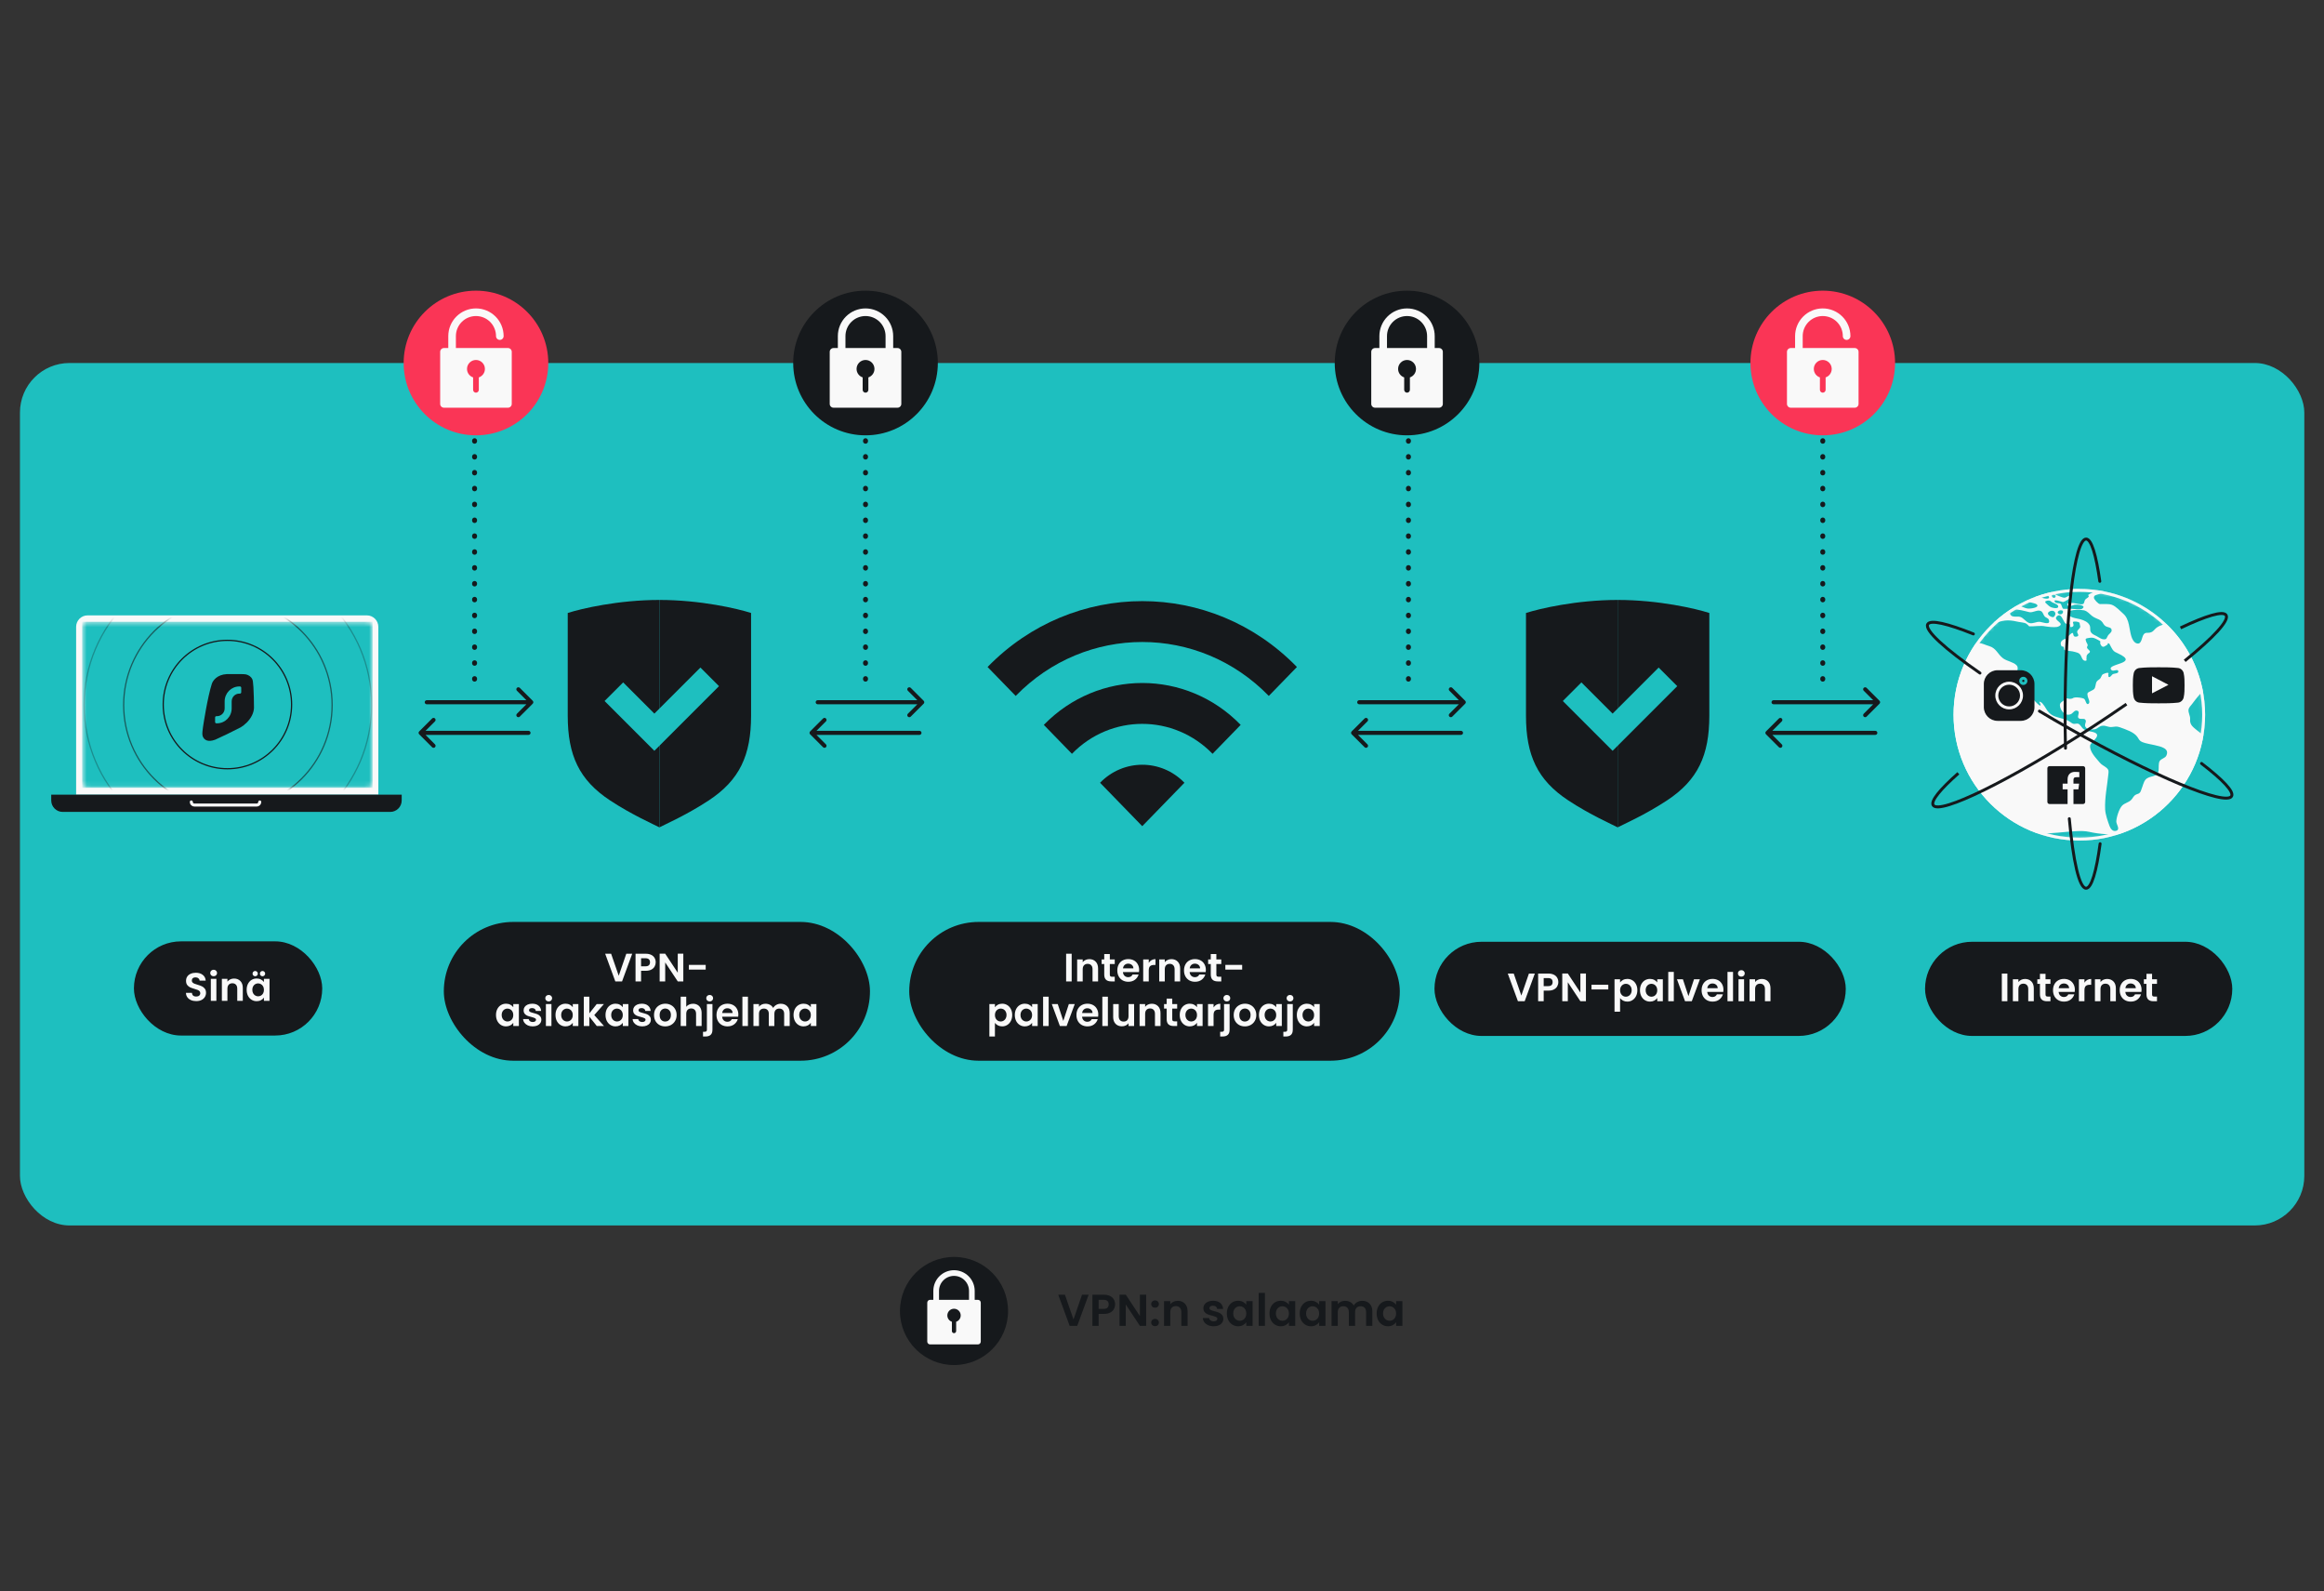
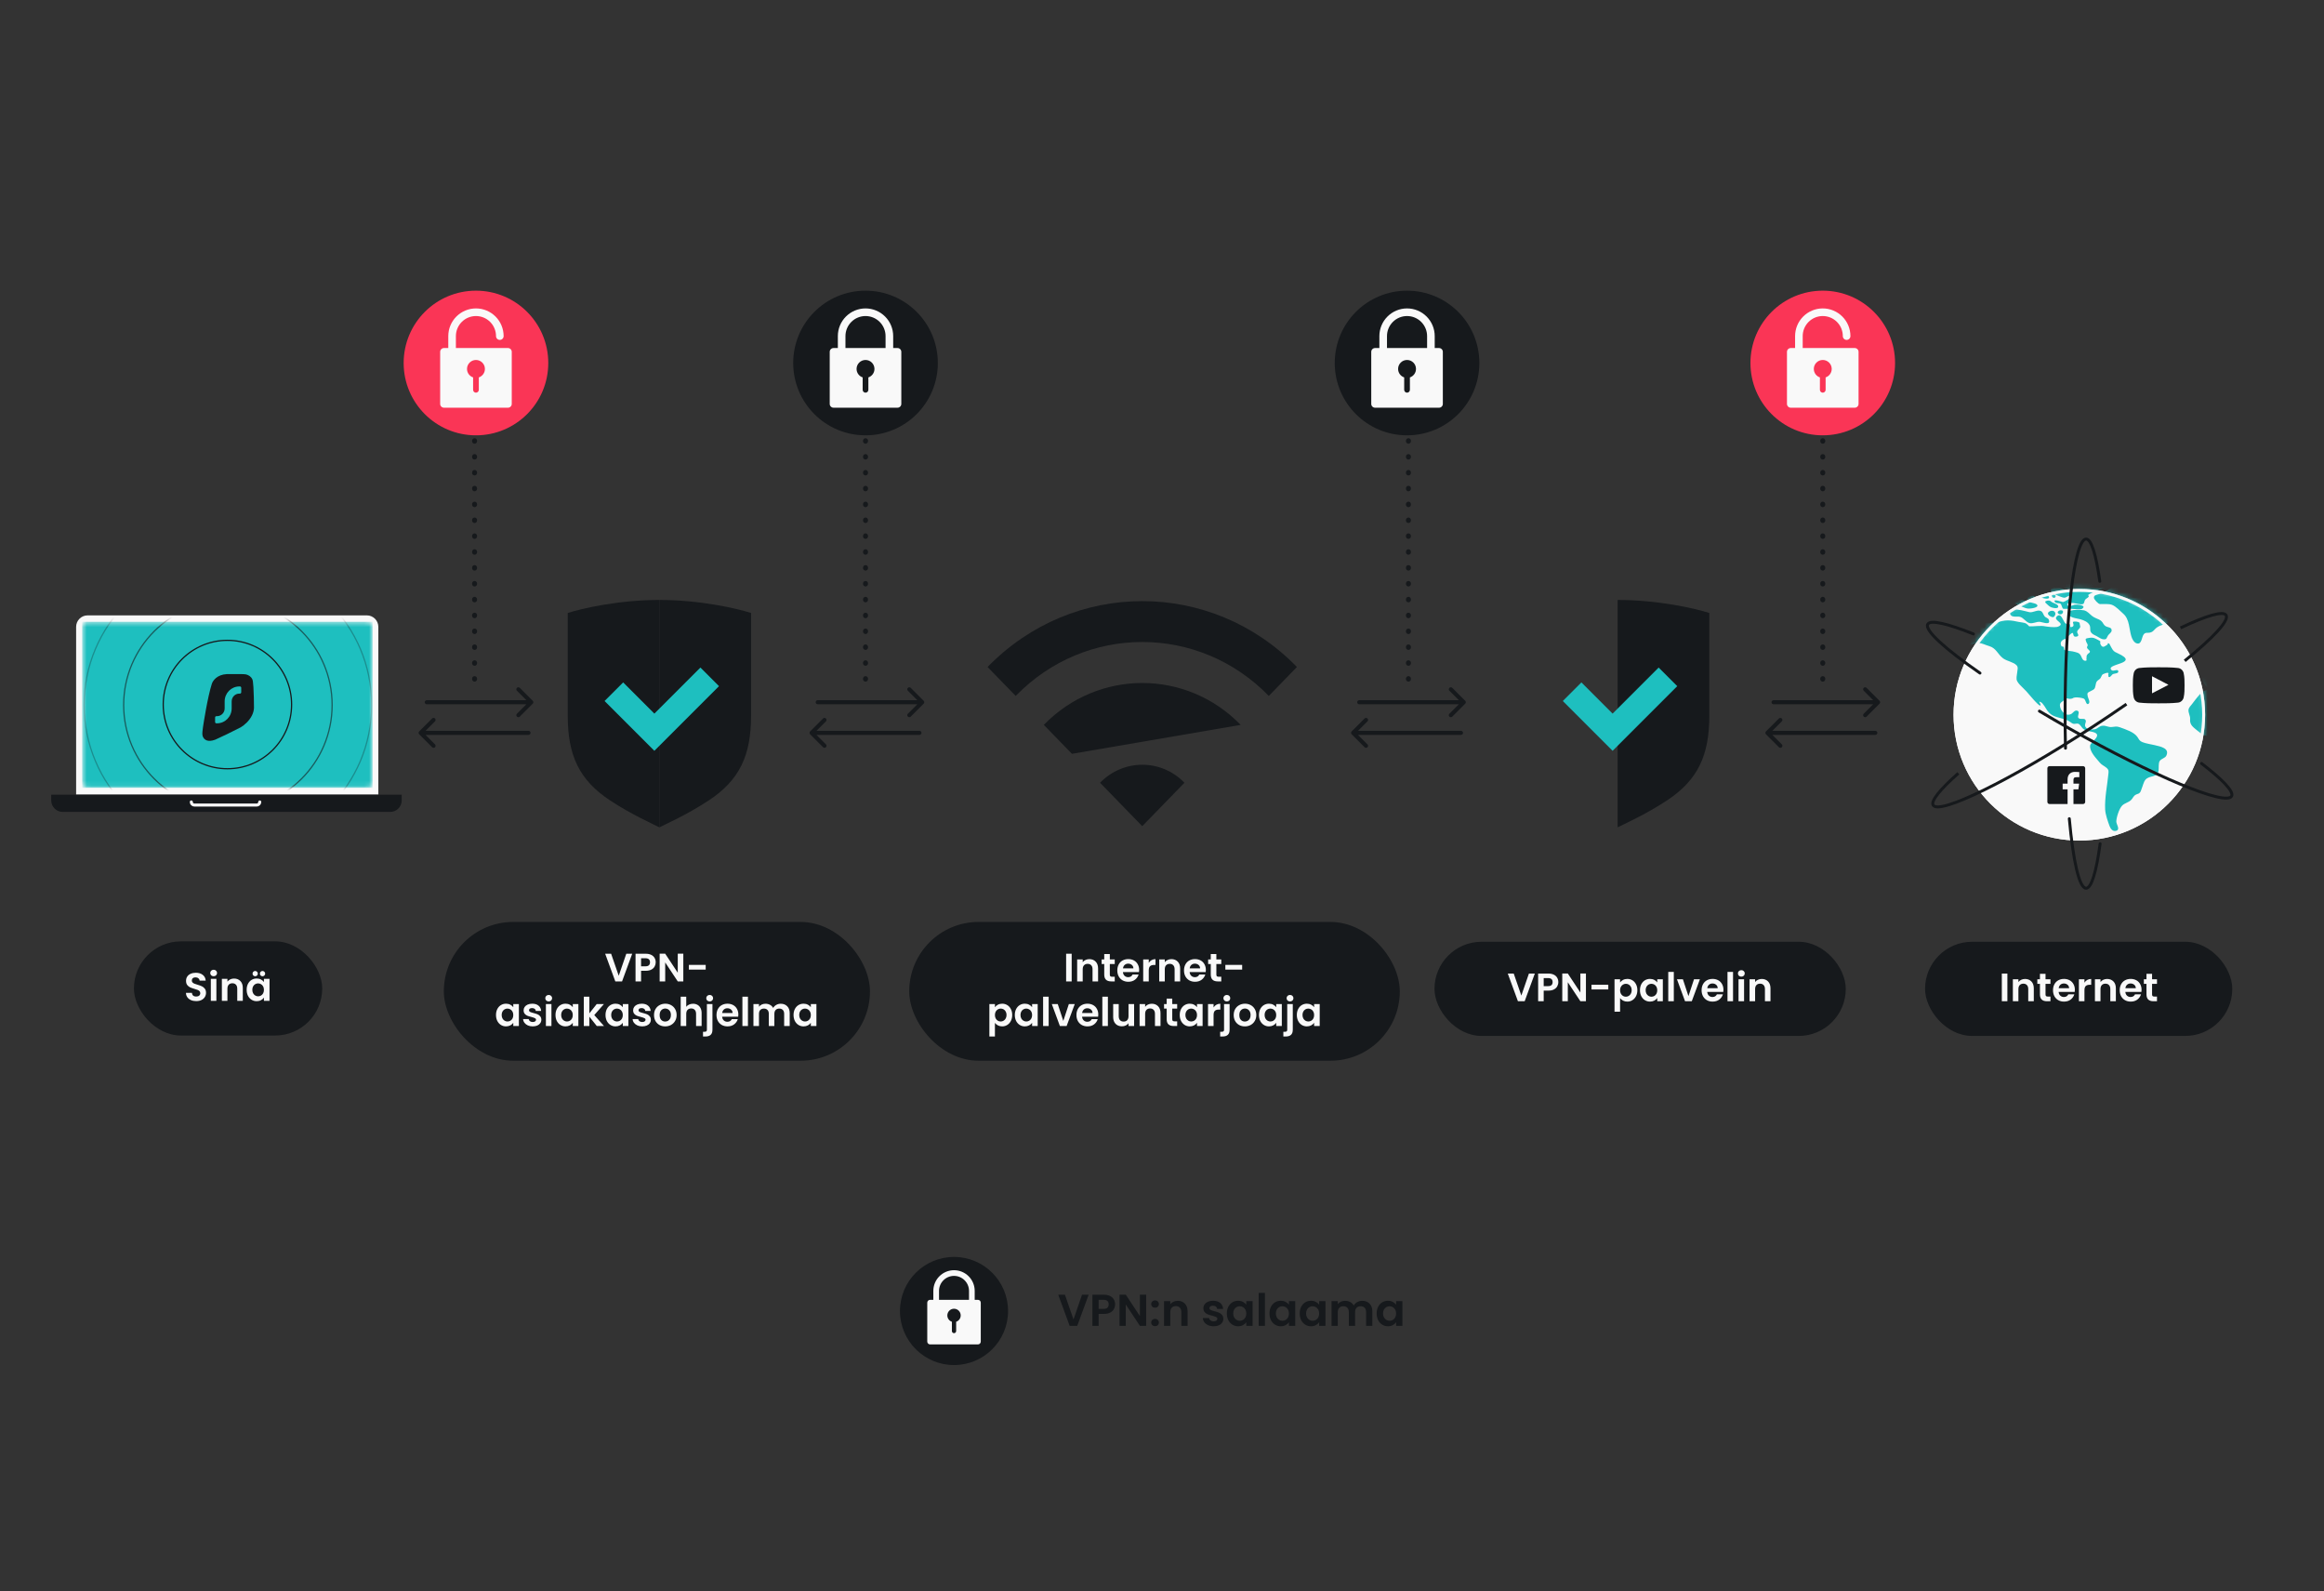
<svg xmlns="http://www.w3.org/2000/svg" width="469" height="321" viewBox="0 0 469 321" fill="none">
  <rect x="0" y="0" width="469" height="321" fill="#333333" stroke="none" />
-   <rect x="4.027" y="73.235" width="461" height="174" rx="10" fill="#1EBFBF" />
  <g clip-path="url(#clip0_7058_7396)">
    <rect x="388.49" y="190" width="62" height="19" rx="9.5" fill="#16191C" />
    <path d="M405.104 196.416V202H403.984V196.416H405.104ZM408.666 197.504C409.194 197.504 409.621 197.672 409.946 198.008C410.272 198.339 410.434 198.803 410.434 199.4V202H409.314V199.552C409.314 199.2 409.226 198.931 409.05 198.744C408.874 198.552 408.634 198.456 408.33 198.456C408.021 198.456 407.776 198.552 407.594 198.744C407.418 198.931 407.33 199.2 407.33 199.552V202H406.21V197.568H407.33V198.12C407.48 197.928 407.669 197.779 407.898 197.672C408.133 197.56 408.389 197.504 408.666 197.504ZM412.803 198.488V200.632C412.803 200.781 412.838 200.891 412.907 200.96C412.982 201.024 413.105 201.056 413.275 201.056H413.795V202H413.091C412.147 202 411.675 201.541 411.675 200.624V198.488H411.147V197.568H411.675V196.472H412.803V197.568H413.795V198.488H412.803ZM418.721 199.688C418.721 199.848 418.71 199.992 418.689 200.12H415.449C415.475 200.44 415.587 200.691 415.785 200.872C415.982 201.053 416.225 201.144 416.513 201.144C416.929 201.144 417.225 200.965 417.401 200.608H418.609C418.481 201.035 418.235 201.387 417.873 201.664C417.51 201.936 417.065 202.072 416.537 202.072C416.11 202.072 415.726 201.979 415.385 201.792C415.049 201.6 414.785 201.331 414.593 200.984C414.406 200.637 414.313 200.237 414.313 199.784C414.313 199.325 414.406 198.923 414.593 198.576C414.779 198.229 415.041 197.963 415.377 197.776C415.713 197.589 416.099 197.496 416.537 197.496C416.958 197.496 417.334 197.587 417.665 197.768C418.001 197.949 418.259 198.208 418.441 198.544C418.627 198.875 418.721 199.256 418.721 199.688ZM417.561 199.368C417.555 199.08 417.451 198.851 417.249 198.68C417.046 198.504 416.798 198.416 416.505 198.416C416.227 198.416 415.993 198.501 415.801 198.672C415.614 198.837 415.499 199.069 415.457 199.368H417.561ZM420.658 198.256C420.802 198.021 420.989 197.837 421.218 197.704C421.453 197.571 421.72 197.504 422.018 197.504V198.68H421.722C421.37 198.68 421.104 198.763 420.922 198.928C420.746 199.093 420.658 199.381 420.658 199.792V202H419.538V197.568H420.658V198.256ZM425.229 197.504C425.757 197.504 426.183 197.672 426.509 198.008C426.834 198.339 426.997 198.803 426.997 199.4V202H425.877V199.552C425.877 199.2 425.789 198.931 425.613 198.744C425.437 198.552 425.197 198.456 424.893 198.456C424.583 198.456 424.338 198.552 424.157 198.744C423.981 198.931 423.893 199.2 423.893 199.552V202H422.773V197.568H423.893V198.12C424.042 197.928 424.231 197.779 424.461 197.672C424.695 197.56 424.951 197.504 425.229 197.504ZM432.182 199.688C432.182 199.848 432.171 199.992 432.15 200.12H428.91C428.936 200.44 429.048 200.691 429.246 200.872C429.443 201.053 429.686 201.144 429.974 201.144C430.39 201.144 430.686 200.965 430.862 200.608H432.07C431.942 201.035 431.696 201.387 431.334 201.664C430.971 201.936 430.526 202.072 429.998 202.072C429.571 202.072 429.187 201.979 428.846 201.792C428.51 201.6 428.246 201.331 428.054 200.984C427.867 200.637 427.774 200.237 427.774 199.784C427.774 199.325 427.867 198.923 428.054 198.576C428.24 198.229 428.502 197.963 428.838 197.776C429.174 197.589 429.56 197.496 429.998 197.496C430.419 197.496 430.795 197.587 431.126 197.768C431.462 197.949 431.72 198.208 431.902 198.544C432.088 198.875 432.182 199.256 432.182 199.688ZM431.022 199.368C431.016 199.08 430.912 198.851 430.71 198.68C430.507 198.504 430.259 198.416 429.966 198.416C429.688 198.416 429.454 198.501 429.262 198.672C429.075 198.837 428.96 199.069 428.918 199.368H431.022ZM434.303 198.488V200.632C434.303 200.781 434.338 200.891 434.407 200.96C434.482 201.024 434.605 201.056 434.775 201.056H435.295V202H434.591C433.647 202 433.175 201.541 433.175 200.624V198.488H432.647V197.568H433.175V196.472H434.303V197.568H435.295V198.488H434.303Z" fill="#F9F9F9" />
  </g>
  <circle cx="419.625" cy="144.199" r="25.383" fill="#F9F9F9" />
  <mask id="mask0_7058_7396" style="mask-type:alpha" maskUnits="userSpaceOnUse" x="394" y="118" width="52" height="52">
    <circle cx="419.625" cy="144.198" r="25.383" fill="white" />
  </mask>
  <g mask="url(#mask0_7058_7396)">
    <path d="M505.689 161.244C505.576 160.798 505.097 161.206 504.858 161.129C504.407 160.963 504.548 160.593 504.21 160.376C504.125 160.325 503.491 159.981 503.731 160.466C503.872 160.746 504.097 161.066 504.168 161.346C504.224 161.602 504.013 161.806 504.125 162.048C504.576 163.031 504.942 161.972 505.182 161.678C505.309 161.512 505.76 161.563 505.689 161.244ZM503.815 162.648C503.139 162.457 501.265 163.797 502.491 164.141C503.21 164.346 503.111 163.988 503.449 163.529C503.562 163.376 504.351 162.763 503.815 162.648ZM495.489 152.425C495.362 152.221 495.052 152.119 494.925 151.928C494.841 151.8 494.954 151.532 494.911 151.494C494.813 151.379 494.573 151.366 494.531 151.328C494.601 151.417 494.108 150.907 494.193 150.945C493.714 150.69 492.136 150.077 491.586 150.294C490.262 150.817 491.023 150.166 490.051 149.809C489.91 149.758 489.219 149.541 489.248 149.86C489.262 149.949 489.783 150.23 489.896 150.345C489.952 150.396 490.276 150.715 490.276 150.728C490.318 150.766 490.332 150.881 490.473 150.958C490.6 151.034 490.91 151.009 491.065 151.047C491.319 151.124 491.882 151.315 492.009 151.506C492.108 151.647 491.882 151.889 491.854 151.876C491.896 151.915 492.065 152.042 492.122 152.093C492.037 152.017 493.319 152.464 493.249 152.489C493.714 152.464 493.686 152.017 494.207 152.119C494.446 152.17 494.644 152.553 494.954 152.668C495.573 152.91 495.771 152.898 495.489 152.425ZM486.895 145.84C486.768 145.763 486.007 145.534 486.416 145.891C486.669 146.057 487.36 147.384 487.374 146.478C487.388 146.223 487.134 145.993 486.895 145.84ZM486.247 147.333C486.557 147.665 487.613 148.456 487.965 147.767C488.585 146.567 486.275 146.771 486.247 147.333ZM487.712 149.145C487.67 149.018 486.204 149.388 486.176 149.464C485.937 150.026 485.641 150.434 485.81 151.047C486.19 152.323 486.063 150.932 486.303 150.868C486.514 150.817 486.838 151.57 487.12 151.136C487.261 150.919 486.838 150.575 486.726 150.383C486.669 150.256 486.965 150.166 486.881 150.064C486.867 150.051 486.613 149.898 486.627 149.937C486.599 149.86 486.162 150.077 486.303 149.732C486.43 149.452 487.98 150.013 487.712 149.145ZM486.078 144.296C485.923 144.27 485.683 144.308 485.641 144.461C485.528 144.87 485.43 146.07 486.106 145.406C486.049 145.457 486.261 144.704 486.275 144.755C486.247 144.564 486.528 144.372 486.078 144.296ZM485.542 142.445C485.275 142.624 485.26 143.351 485.739 143.364C486.176 143.364 485.894 142.164 485.542 142.445ZM434.837 150.332C434.048 150.141 433.118 150.026 432.371 149.732C431.78 149.49 431.709 149.247 431.385 148.737C430.695 147.69 429.032 147.18 427.821 146.733C427.06 146.452 426.834 146.644 426.074 146.682C425.468 146.72 424.989 146.363 424.341 146.414C423.594 146.465 423.397 147.001 422.706 147.142C422.185 147.244 421.368 147.167 421.016 146.835C420.396 146.261 421.199 145.712 420.847 145.214C420.551 144.806 419.776 145.253 419.438 144.844C419.142 144.487 419.818 143.67 419.297 143.415C418.733 143.134 418.339 143.836 418.057 144.002C417.367 144.423 416.648 144.117 416.197 143.543C415.916 143.185 415.718 142.726 415.704 142.279C415.676 141.769 416.169 141.577 416.592 141.22C416.944 140.939 417.071 140.875 417.184 140.888C417.324 140.901 417.451 141.041 417.944 140.977C418.395 140.926 418.24 140.773 418.79 140.709C419.156 140.671 420.269 140.76 420.593 140.99C420.931 141.233 421.002 142.368 421.495 141.973C421.875 141.654 421.41 140.901 421.326 140.531C421.142 139.701 421.283 139.765 422.086 139.344C422.706 139.025 422.735 138.986 422.875 138.374C423.073 137.468 423.002 137.531 423.678 137.034C424.073 136.74 424.017 136.344 424.355 136.038C424.439 135.974 425.2 135.694 425.341 135.732C425.806 135.859 425.299 135.911 425.482 136.127C425.538 136.191 425.383 136.549 425.637 136.6C425.89 136.651 426.186 136.14 426.341 136.038C426.708 135.821 427.609 135.936 427.482 135.387C427.37 134.902 426.482 135.515 426.144 135.209C424.651 133.856 432.16 133.971 427.356 131.788C426.567 131.431 426.496 131.354 426.074 130.614C426.017 130.525 425.693 129.823 425.609 129.81C425.101 129.682 425.552 129.925 425.242 130.091C424.791 130.333 424.383 130.844 423.96 130.116C423.721 129.695 423.89 129.58 423.862 129.453C423.848 129.363 423.749 129.274 423.34 129.07C422.678 128.725 422.396 128.585 421.734 128.674C420.804 128.802 420.804 128.866 421.002 129.44C421.142 129.823 421.269 129.848 421.312 130.167C421.34 130.346 421.114 130.423 421.185 130.703C421.227 130.869 421.551 131.099 421.692 131.29C421.734 131.342 421.762 131.405 421.762 131.456C421.748 131.763 421.41 131.788 421.255 132.031C420.945 132.528 421.171 132.248 421.058 132.873C421.016 133.116 421.241 133.256 420.903 133.307C420.255 133.409 420.072 132.465 419.889 132.197C419.691 131.903 419.494 131.763 419.226 131.673C418.973 131.571 418.663 131.52 418.268 131.418C418.198 131.393 418.029 131.38 417.818 131.354C417.381 131.303 416.789 131.239 416.705 131.188C416.437 131.01 416.62 130.793 416.465 130.55C416.465 130.537 416.451 130.537 416.451 130.525C416.423 130.486 416.395 130.461 416.352 130.448C416.226 130.397 416.085 130.499 416.014 130.346C415.93 130.193 415.887 130.053 415.873 129.925C415.817 129.529 416.042 129.236 416.479 129.006C416.521 128.98 417.113 128.789 417.113 128.815C417.141 128.776 417.282 128.47 417.24 128.495C417.339 128.406 418.071 127.628 418.254 127.691C418.522 127.794 418.254 128.547 418.987 128.444C419.846 128.33 419.128 127.755 419.184 127.449C419.255 127.028 419.762 126.836 419.818 126.441C419.818 126.453 419.649 125.637 419.677 125.662C419.424 125.369 418.522 125.318 418.353 125.484C418.226 125.611 418.79 126.313 418.113 126.492C417.522 126.645 417.987 126.122 417.592 125.841C417.353 125.675 417.226 125.981 417.212 125.981C417.099 125.917 416.972 125.866 416.789 125.726C416.578 125.56 416.395 125.037 416.141 124.641C415.873 124.195 415.549 123.901 415.07 124.373C414.648 124.794 415.141 125.139 415.521 125.458C415.887 125.777 416.141 126.071 415.366 126.415C415.296 126.441 415.211 126.466 415.098 126.492C414.45 126.594 413.239 126.453 412.746 126.364C411.745 126.16 410.618 126.402 409.505 126.364C409.533 126.364 409.026 125.879 408.899 125.803C408.519 125.598 407.8 125.56 407.392 125.471C405.969 125.152 404.926 125.011 403.517 125.42C401.334 126.045 399.178 125.305 396.91 125.05C395.755 124.922 394.726 125.152 393.683 125.496C393.416 125.586 392.782 125.624 392.88 126.02C392.951 126.3 393.627 126.326 393.796 126.505C394.458 127.206 393.388 126.824 393.514 127.385C393.585 127.717 394.261 127.615 394.332 127.985C394.458 128.725 392.585 128.598 393.021 129.465C393.176 129.772 394.768 130.525 395.135 130.601C395.726 130.729 396.346 130.537 396.868 130.384C397.6 130.167 398.502 129.695 399.291 129.721C399.939 129.733 400.826 130.18 401.46 130.359C402.883 130.78 403.151 132.031 404.278 132.848C405.011 133.371 406.349 133.575 406.955 134.213C407.336 134.622 407.138 135.081 407.082 135.668C407.026 136.242 406.814 136.919 407.082 137.429C407.336 137.914 407.843 138.399 408.322 138.859C408.547 139.076 408.744 139.28 408.928 139.471C409.336 139.931 411.435 142.483 411.731 142.343C412.083 142.164 411.041 141.245 411.886 141.679C412.351 141.922 412.901 143.019 413.211 143.428C413.704 144.079 414.211 144.372 414.831 144.589C415.282 144.742 415.789 144.857 416.395 145.036C416.944 145.202 417.212 145.291 417.677 145.585C417.916 145.738 418.127 145.942 418.395 146.018C418.705 146.108 419.128 145.904 419.424 146.018C419.846 146.184 420.086 146.835 420.508 147.116C421.1 147.512 421.678 147.512 422.312 147.665C424.58 148.226 421.889 149.656 421.805 150.422C421.664 151.634 422.988 152.936 423.749 153.855C424.143 154.34 424.58 154.467 425.059 154.863C425.623 155.322 425.538 155.59 425.482 156.203C425.256 158.5 424.721 160.976 424.834 163.286C424.89 164.358 425.355 165.647 425.735 166.681C425.919 167.166 426.369 167.842 427.074 167.613C427.947 167.319 427.074 166.311 427.088 165.737C427.102 164.894 427.666 163.12 428.285 162.508C428.75 162.048 429.539 161.882 430.018 161.448C430.497 161.014 430.469 160.606 431.075 160.3C431.441 160.121 431.639 160.185 431.892 159.84C432.047 159.636 432.104 159.343 432.202 159.113C432.428 158.59 432.583 157.76 432.963 157.313C433.808 156.343 435.386 156.956 435.612 155.476C435.696 154.901 435.541 154.033 435.851 153.523C436.133 153.063 436.936 152.961 437.176 152.464C437.908 150.958 436.006 150.613 434.837 150.332ZM424.975 126.351C424.439 126.045 424.467 125.637 424.031 125.267C423.904 125.152 423.735 125.062 423.552 124.973C423.199 124.807 422.805 124.667 422.509 124.488C421.988 124.182 421.579 123.646 421.072 123.339C420.917 123.25 420.748 123.173 420.579 123.135C420.029 123.008 417.677 122.905 417.494 123.518C417.465 123.569 417.451 123.633 417.437 123.684C417.226 124.59 419.198 124.756 419.832 124.935C420.621 125.164 421.41 125.496 421.734 126.211C421.903 126.581 421.734 127.079 421.917 127.449C422.157 127.934 422.551 128.049 423.059 128.304C423.369 128.457 423.763 128.751 424.129 128.891C424.2 128.917 424.284 128.942 424.341 128.955C425.228 129.108 425.087 128.7 425.425 128.189C425.595 127.934 426.13 127.577 426.144 127.245C426.186 126.505 425.468 126.632 424.975 126.351ZM416.014 123.135C415.493 123.046 414.901 123.556 415.535 123.875C416.24 124.233 416.676 123.135 416.014 123.135ZM413.619 123.352C412.619 123.901 414.225 124.743 414.464 124.45C415.225 123.837 414.563 122.842 413.619 123.352ZM413.45 124.999C413.337 124.705 412.844 124.603 412.647 124.386C412.337 124.041 412.309 123.442 411.802 123.25C411.111 122.982 410.252 123.646 409.547 123.505C408.815 123.352 405.109 122.165 405.673 123.888C405.941 124.692 407.11 124.258 407.716 124.463C408.42 124.705 408.843 125.484 409.519 125.688C410.252 125.905 410.928 125.381 411.689 125.458C412.224 125.522 413.957 126.249 413.45 124.999ZM410.999 121.923C410.703 121.68 409.139 121.425 408.66 121.246C408.139 121.042 408.068 120.991 407.575 121.093C407.392 121.131 406.138 121.604 406.885 121.884C407.603 122.152 408.505 122.701 409.266 122.778C409.843 122.829 411.759 122.548 410.999 121.923ZM410.675 120.557C410.59 119.766 408.787 120.455 409.252 120.927C409.59 121.195 410.731 121.068 410.675 120.557ZM415.324 122.204C415.197 121.897 414.422 121.668 414.14 121.514C413.859 121.348 413.802 121.157 413.394 121.157C413.112 121.157 412.436 121.297 412.886 121.693C413.239 122.012 413.549 122.369 413.985 122.535C414.408 122.701 415.606 122.893 415.324 122.204ZM424.89 117.724C424.087 117.52 423.242 117.367 422.425 117.226C421.495 117.06 420.776 117.264 419.846 117.43C418.931 117.596 418.001 117.749 417.085 117.915C416.634 117.992 416.085 117.928 416.282 118.336C416.733 119.268 419.367 118.49 419.55 118.86C419.79 119.319 417.916 119.345 417.789 119.332C416.972 119.23 416.296 118.707 415.563 118.515C415.183 118.413 413.774 118.605 413.859 119.089C413.957 119.651 415.267 120.187 415.789 120.366C416.113 120.468 416.409 120.621 416.719 120.583C416.958 120.557 417.648 119.97 417.818 120.264C418.057 120.672 416.578 121.438 416.338 121.463C416.183 121.476 414.098 120.659 414.732 121.489C414.972 121.808 415.563 121.591 415.845 121.821C416.071 121.999 416.155 122.829 416.437 122.829H418.029C418.409 122.829 419.875 123.046 420.17 122.829C421.227 122.101 419.17 121.91 418.649 122.012C418.297 122.089 417.409 122.612 417.212 122.076C417.014 121.527 417.987 121.642 418.311 121.655C418.804 121.68 419.903 122.038 420.325 121.872C420.692 121.731 420.565 121.348 420.79 121.004C420.959 120.749 421.396 120.621 421.523 120.353C421.565 120.264 421.424 120.059 421.382 120.072C421.579 119.842 422.03 119.664 422.467 119.472C423.059 119.204 424.975 118.605 425.383 118.183C425.735 117.775 425.383 117.852 424.89 117.724ZM413.436 120.302C413.126 119.779 411.365 119.996 411.914 120.532C412.252 120.71 413.901 121.08 413.436 120.302ZM414.126 120.378C414.338 120.685 414.746 120.698 414.845 120.34C414.972 119.894 413.816 119.753 414.126 120.378ZM440.824 118.643C440.81 117.379 432.878 117.111 431.653 117.315C429.821 117.609 427.468 117.583 426.003 118.617C425.172 119.204 424.608 119.574 423.594 119.868C423.101 120.021 422.481 120.072 422.58 120.647C422.636 120.966 423.425 121.859 423.805 121.872C424.538 121.897 425.524 121.77 426.214 122.025C427.018 122.331 427.891 123.288 428.511 123.837C429.765 124.935 429.666 126.926 430.117 128.368C430.272 128.866 430.61 129.644 431.244 129.81C432.273 130.078 432.188 128.406 432.667 127.921C433.047 127.526 433.287 127.742 433.808 127.64C434.344 127.526 434.485 127.36 434.837 126.99C435.457 126.313 436.077 126.173 437.006 125.866C438.232 125.458 439.486 123.684 439.261 122.446C439.12 121.655 438.091 120.761 438.683 120.059C439.106 119.6 440.824 119.357 440.824 118.643ZM502.942 125.522C501.899 125.177 501.054 124.667 500.082 125.113C499.124 125.547 498.236 125.598 497.081 125.407C495.996 125.228 495.672 124.297 494.742 123.85C493.84 123.416 492.375 123.684 491.417 123.684C490.952 123.684 490.544 123.633 490.149 123.824C489.6 124.092 489.501 124.654 488.811 124.731C488.43 124.769 487.529 124.539 487.162 124.411C486.359 124.105 486.669 123.684 486.12 123.237C485.88 123.046 484.95 122.854 484.669 122.88C483.978 122.944 484.021 123.569 483.302 123.569C483.02 123.569 482.034 123.276 481.795 123.122C480.893 122.51 481.907 122.459 481.964 121.897C482.062 120.953 480.287 121.119 479.639 121.068C478.639 120.991 477.357 120.685 476.37 120.812C475.384 120.94 474.384 121.68 473.524 122.089C473.243 122.229 472.693 122.382 472.468 122.599C472.087 122.969 472.13 123.288 471.608 123.595C471.313 123.773 470.679 124.143 470.312 124.156C469.735 124.182 469.453 123.773 468.875 123.812C468.495 123.837 467.72 124.195 467.41 124.386C467.255 124.475 467.086 124.475 466.959 124.616C466.734 124.858 466.917 125.318 466.551 125.484C466.142 125.662 465.438 125.228 465.015 125.203C464.268 125.164 464.339 125.573 463.747 125.803C462.972 126.096 461.958 125.828 461.169 126.16C460.154 126.594 459.323 127.653 458.252 127.947C457.928 128.036 457.477 128.113 457.238 127.717C456.801 126.977 458.069 127.206 458.393 126.9C458.957 126.364 457.801 125.994 457.111 125.739C457.012 125.7 456.928 125.662 456.843 125.637C456.083 125.305 454.716 124.386 453.885 124.348C452.983 124.309 451.771 125.394 451.067 125.79C450.63 126.032 450.264 126.237 449.926 126.492C449.686 126.658 449.475 126.862 449.264 127.104C448.785 127.64 447.319 128.725 447.249 129.44C447.221 129.708 447.686 130.41 447.953 130.55C448.559 130.882 448.756 130.321 449.348 130.397C450.081 130.499 450.208 132.35 451.349 131.278C451.546 131.086 451.842 130.295 451.87 130.04C451.926 129.58 451.546 129.159 451.715 128.725C451.786 128.547 452.307 127.998 452.842 127.666C453.279 127.385 453.702 127.258 453.885 127.564C453.899 127.577 453.899 127.602 453.913 127.615C454.11 128.266 451.701 129.108 453.42 129.733C453.758 129.861 454.66 129.427 454.913 129.823C455.265 130.359 454.124 130.257 453.913 130.461C453.617 130.754 453.857 131.112 453.406 131.405C452.941 131.712 452.152 131.967 451.602 132.12C450.785 132.35 449.884 132.031 449.066 132.184C448.249 132.337 447.46 133.001 446.84 133.46C446.432 133.754 445.854 134.073 445.741 134.57C445.615 135.183 446.418 135.668 445.967 136.242C445.643 136.651 445.122 136.332 444.657 136.523C444.121 136.74 444.721 137.799 445.129 138.323C445.636 138.986 446.277 138.846 446.826 138.323C447.235 137.927 446.911 137.225 447.418 136.778C447.728 136.498 448.503 136.153 448.911 136.089C449.785 135.949 449.799 136.447 450.264 136.919C450.433 137.097 451.264 137.838 451.504 137.863C452.814 137.991 450.94 136.281 450.884 135.923C450.856 135.783 450.94 135.362 451.095 135.285C451.476 135.106 451.391 135.336 451.602 135.553C451.856 135.808 452.081 136.332 452.363 136.638C452.758 137.085 453.476 138.501 453.997 138.54C454.519 138.578 454.364 137.889 454.801 137.953C455.167 138.004 455.364 138.782 455.914 138.897C456.393 138.986 456.914 138.642 457.407 138.731C458.111 138.871 458.492 139.586 458.125 140.16C457.689 140.837 456.266 140.531 455.449 140.39C454.984 140.314 454.293 140.084 453.828 140.122C453.096 140.186 453.011 140.76 452.194 140.607C451.701 140.518 450.87 140.212 450.447 139.944C449.841 139.573 450.25 139.727 450.053 139.178C449.869 138.68 449.996 138.795 449.376 138.757C448.756 138.718 448.08 138.833 447.46 138.871C446.08 138.961 444.783 139.101 443.896 140.122C443.36 140.735 442.867 141.386 442.374 142.037C442.149 142.343 441.754 142.713 441.67 143.096C441.529 143.734 442.05 144.423 441.98 145.112C441.867 146.338 442.726 146.784 443.699 147.601C444.6 148.354 445.178 148.545 446.361 148.533C446.798 148.533 447.164 148.52 447.573 148.392C447.996 148.265 448.39 147.869 448.869 147.946C449.165 147.997 449.545 148.418 449.855 148.533C450.518 148.775 450.419 148.392 450.644 149.069C450.785 149.515 450.644 149.988 450.828 150.434C450.982 150.817 451.321 151.213 451.532 151.557C452.208 152.629 452.067 152.923 451.856 154.059C451.673 155.016 452.307 155.45 452.532 156.356C452.645 156.816 452.518 157.262 452.758 157.709C452.955 158.092 453.378 158.462 453.659 158.819C454.378 159.7 454.603 160.172 455.815 160.21C457.153 160.249 457.477 160.108 458.168 159.138C458.45 158.743 458.59 158.513 458.689 158.054C458.83 157.441 458.83 157.492 459.281 157.084C459.802 156.599 459.548 156.522 459.675 155.922C459.774 155.437 460.042 155.246 460.408 154.888C461.14 154.174 461.267 153.612 461.042 152.578C460.957 152.208 460.661 151.94 460.563 151.596C460.394 150.983 460.69 150.83 461.07 150.434C461.746 149.732 462.803 149.107 463.197 148.226C463.395 147.792 463.507 147.027 463.085 146.657C462.563 146.21 461.662 146.478 461.014 146.044C460.225 145.521 459.718 145.214 459.323 144.398C459.21 144.155 457.872 141.718 458.041 141.615C458.182 141.539 459.887 143.338 460.07 143.568C460.69 144.347 461.014 145.853 462.31 145.853C463.042 145.853 464.578 145.317 465.099 144.934C465.86 144.385 466.255 142.981 465.114 142.432C464.423 142.1 464.508 142.649 463.902 142.739C463.254 142.828 463.042 142.266 462.747 141.769C462.578 141.475 462.099 140.913 462.747 140.824C463.141 140.773 463.564 141.654 464.001 141.769C464.494 141.896 464.902 141.666 465.395 141.871C466.086 142.139 466.072 142.305 466.903 142.305C468.241 142.305 468.706 142.624 469.622 143.632C470.242 144.308 470.622 145.163 471.073 145.942C471.651 146.925 472.031 147.652 472.707 146.414C473.229 145.47 473.595 145.074 474.483 144.41C474.877 144.117 475.342 143.594 475.821 143.415C476.441 143.172 476.511 143.338 476.835 143.9C477.188 144.525 477.089 144.551 477.709 144.844C477.92 144.946 478.117 144.781 478.357 144.959C478.54 145.1 478.639 145.648 478.681 145.827C478.892 146.695 478.85 147.41 479.47 148.188C479.695 148.469 480.062 149.03 480.456 148.635C480.752 148.329 480.104 147.588 479.907 147.333C479.738 147.116 478.991 146.542 479.625 146.363C480.203 146.197 480.329 147.218 480.837 147.295C481.696 147.41 482.682 145.738 482.189 145.074C481.921 144.704 481.161 144.729 481.118 144.193C481.062 143.402 482.105 143.938 482.499 143.925C483.274 143.913 484.767 142.866 485.19 142.343C485.627 141.807 485.852 140.48 485.683 139.79C485.556 139.254 485.077 138.999 485.218 138.425C485.373 137.812 486.021 137.697 486.613 137.991C487.106 138.221 487.191 138.935 487.67 139.05C488.853 139.331 487.782 138.118 487.74 137.863C487.684 137.506 487.909 136.957 488.275 136.74C488.712 136.485 489.346 136.791 489.783 136.587C490.431 136.281 491.079 134.787 491.248 134.149C491.333 133.843 491.347 133.269 491.22 132.975C490.995 132.439 490.163 132.401 490.29 131.814C490.417 131.214 491.713 130.41 492.333 130.308C493.404 130.129 494.277 130.499 495.207 129.963C495.545 129.759 497.588 128.202 497.87 129.414C498.053 130.244 496.024 130.818 495.883 131.686C495.771 132.414 496.25 133.83 497.137 133.281C497.926 132.796 498.574 131.775 498.729 130.959C498.912 129.95 499.744 130.053 500.758 129.695C501.279 129.516 501.787 129.21 502.322 129.083C502.632 129.006 503.04 129.095 503.322 128.993C503.801 128.815 505.238 127.513 505.421 127.066C505.858 126.083 503.703 125.777 502.942 125.522ZM460.154 137.327C459.605 137.608 458.182 137.021 457.548 136.97C456.548 136.893 455.491 136.995 456.083 135.808C456.322 135.323 456.449 135.221 457.041 135.119C457.492 135.043 458.59 135.004 458.745 135.528C458.929 136.064 461.408 136.689 460.154 137.327ZM463.183 138.744C462.268 138.744 462.423 137.582 462.127 137.008C461.789 136.37 461.197 135.451 462.465 135.375C462.944 135.336 463.282 135.643 463.479 136.038C463.536 136.14 463.578 136.242 463.606 136.357C463.676 136.574 463.719 136.804 463.733 137.008C463.789 137.582 464.155 138.744 463.183 138.744ZM463.057 153.944C462.479 154.557 462.211 154.914 462.127 155.744C462.07 156.394 462.268 157.709 463.381 157.147C463.972 156.854 464.071 155.616 464.198 155.067C464.325 154.506 463.972 152.974 463.057 153.944ZM480.414 149.72C480.358 149.694 478.399 148.609 479.005 149.503C479.329 149.975 481.485 152.54 481.682 150.868C481.752 150.268 480.963 150.039 480.414 149.72ZM482.175 151.379C481.95 152.157 483.767 152.719 484.274 152.259C485.331 151.315 482.541 150.524 482.175 151.379ZM485.317 148.609C485.232 148.226 485.514 147.69 485.063 147.448C484.415 147.103 484.316 147.78 484.119 148.163C483.922 148.558 483.809 148.775 483.373 149.018C483.105 149.171 482.133 149.247 482.584 149.771C483.02 150.268 483.936 151.277 484.781 150.97C485.105 150.855 485.387 150.077 485.486 149.822C485.711 149.196 485.444 149.222 485.317 148.609ZM497.208 157.454C496.996 156.356 495.658 155.948 494.855 155.144C494.489 154.774 494.221 153.957 493.77 153.714C492.558 153.063 493.221 154.467 492.601 154.786C491.586 155.31 491.53 153.65 491.333 153.357C490.811 152.604 489.811 153.255 489.374 153.65C488.769 154.187 488.332 153.995 487.726 154.352C487.261 154.62 487.092 155.335 486.514 155.552C486.049 155.718 485.232 155.858 484.88 156.165C484.415 156.573 484.739 157.135 484.894 157.696C485.049 158.296 485.12 159.113 485.43 159.662C485.782 160.287 486.176 160.159 486.895 160.159C487.529 160.159 487.881 160.147 488.43 159.942C489.191 159.649 489.6 159.126 490.445 159.457C490.741 159.572 490.98 159.891 491.29 159.968C491.572 160.045 491.741 159.917 491.967 159.942C493.066 160.032 492.587 160.593 493.305 161.231C494.108 161.946 495.827 161.436 496.405 160.759C497.25 159.789 497.461 158.704 497.208 157.454Z" fill="#1EBFBF" />
-     <path d="M444.543 167.829C439.432 166.839 440.092 167.829 433.826 167.829C429.83 168.132 426.077 168.818 421.626 167.829C418.431 167.119 413.217 168.983 405.138 167.829C397.059 166.674 399.532 167.994 391.289 166.51C383.045 165.026 382.056 171.951 387.991 172.775C393.927 173.599 425.748 173.929 463.834 174.094C501.92 174.259 504.228 170.137 501.26 168.818C498.292 167.499 487.411 169.642 481.64 167.829C475.869 166.015 467.626 170.302 460.371 167.829C453.117 165.356 449.654 168.818 444.543 167.829Z" fill="#1EBFBF" />
  </g>
  <path d="M444.711 144.2C444.711 158.055 433.48 169.286 419.625 169.286C405.77 169.286 394.538 158.055 394.538 144.2C394.538 130.345 405.77 119.113 419.625 119.113C426.305 119.113 432.376 121.724 436.871 125.982C441.7 130.555 444.711 137.025 444.711 144.2Z" stroke="#F9F9F9" stroke-width="0.592" />
  <path d="M398.242 127.898C393.011 125.8 389.566 124.99 389.031 125.936C388.349 127.141 392.538 130.924 399.574 135.795M444.286 154.025C448.546 157.289 450.867 159.714 450.347 160.634C449.193 162.672 434.532 156.558 417.6 146.976C415.522 145.8 413.506 144.626 411.57 143.468" stroke="#16191C" stroke-width="0.592" stroke-linecap="round" />
  <path d="M423.818 170.222C423.068 175.807 422.076 179.204 420.989 179.204C419.605 179.204 418.376 173.695 417.602 165.172M423.756 117.281C423.014 111.965 422.047 108.751 420.989 108.751C418.647 108.751 416.748 124.523 416.748 143.978C416.748 146.366 416.777 148.698 416.832 150.953" stroke="#16191C" stroke-width="0.592" stroke-linecap="round" />
  <path d="M440.044 126.679C445.203 124.228 448.639 123.188 449.236 124.106C449.928 125.173 446.648 128.663 440.892 133.325M395.206 156.007C391.527 159.262 389.592 161.62 390.139 162.463C391.415 164.428 405.677 157.434 421.996 146.842C424.484 145.227 426.876 143.622 429.139 142.055" stroke="#16191C" stroke-width="0.592" />
  <path d="M440.678 135.794C440.55 135.24 440.096 134.83 439.55 134.769C438.256 134.625 436.946 134.624 435.643 134.625C434.339 134.624 433.029 134.625 431.735 134.769C431.189 134.83 430.735 135.24 430.608 135.794C430.426 136.585 430.424 137.447 430.424 138.261C430.424 139.075 430.424 139.937 430.606 140.727C430.733 141.282 431.187 141.692 431.733 141.753C433.027 141.897 434.337 141.898 435.641 141.897C436.945 141.898 438.254 141.897 439.548 141.753C440.094 141.692 440.548 141.282 440.676 140.727C440.858 139.937 440.858 139.075 440.858 138.261C440.858 137.447 440.86 136.585 440.678 135.794ZM434.295 139.881C434.295 138.726 434.295 137.584 434.295 136.43C435.4 137.007 436.499 137.58 437.612 138.161C436.502 138.736 435.403 139.306 434.295 139.881Z" fill="#16191C" />
-   <path d="M407.804 135.218H403.119C401.594 135.218 400.354 136.459 400.354 137.984V142.669C400.354 144.194 401.594 145.434 403.119 145.434H407.804C409.329 145.434 410.569 144.194 410.569 142.669V137.984C410.569 136.459 409.329 135.218 407.804 135.218ZM405.461 143.119C403.921 143.119 402.668 141.866 402.668 140.326C402.668 138.786 403.921 137.533 405.461 137.533C407.002 137.533 408.255 138.786 408.255 140.326C408.255 141.866 407.002 143.119 405.461 143.119ZM408.322 138.192C407.866 138.192 407.496 137.821 407.496 137.366C407.496 136.911 407.866 136.541 408.322 136.541C408.777 136.541 409.147 136.911 409.147 137.366C409.147 137.821 408.777 138.192 408.322 138.192ZM405.461 138.132C404.251 138.132 403.267 139.116 403.267 140.326C403.267 141.536 404.251 142.521 405.461 142.521C406.671 142.521 407.656 141.536 407.656 140.326C407.656 139.116 406.671 138.132 405.461 138.132ZM408.322 137.14C408.197 137.14 408.095 137.241 408.095 137.366C408.095 137.491 408.197 137.593 408.322 137.593C408.446 137.593 408.548 137.491 408.548 137.366C408.548 137.241 408.446 137.14 408.322 137.14Z" fill="#16191C" />
  <path d="M420.387 154.573H413.596C413.364 154.573 413.175 154.762 413.175 154.995V161.785C413.175 162.018 413.364 162.207 413.596 162.207H417.252V159.251H416.257V158.098H417.252V157.249C417.252 156.263 417.854 155.726 418.734 155.726C419.155 155.726 419.517 155.757 419.622 155.771V156.802L419.012 156.802C418.534 156.802 418.442 157.029 418.442 157.363V158.098H419.583L419.434 159.25H418.442V162.207H420.387C420.62 162.207 420.808 162.018 420.808 161.785V154.994C420.808 154.762 420.62 154.573 420.387 154.573Z" fill="#16191C" />
  <rect x="289.49" y="190" width="83" height="19" rx="9.5" fill="#16191C" />
  <path d="M309.738 196.416L307.69 202H306.33L304.282 196.416H305.482L307.018 200.856L308.546 196.416H309.738ZM314.481 198.144C314.481 198.443 314.409 198.723 314.265 198.984C314.127 199.245 313.905 199.456 313.601 199.616C313.303 199.776 312.924 199.856 312.465 199.856H311.529V202H310.409V196.416H312.465C312.897 196.416 313.265 196.491 313.569 196.64C313.873 196.789 314.1 196.995 314.249 197.256C314.404 197.517 314.481 197.813 314.481 198.144ZM312.417 198.952C312.727 198.952 312.956 198.883 313.105 198.744C313.255 198.6 313.329 198.4 313.329 198.144C313.329 197.6 313.025 197.328 312.417 197.328H311.529V198.952H312.417ZM320.053 202H318.933L316.397 198.168V202H315.277V196.408H316.397L318.933 200.248V196.408H320.053V202ZM324.567 198.672V199.616H321.175V198.672H324.567ZM326.943 198.208C327.087 198.005 327.285 197.837 327.535 197.704C327.791 197.565 328.082 197.496 328.407 197.496C328.786 197.496 329.127 197.589 329.431 197.776C329.741 197.963 329.983 198.229 330.159 198.576C330.341 198.917 330.431 199.315 330.431 199.768C330.431 200.221 330.341 200.624 330.159 200.976C329.983 201.323 329.741 201.592 329.431 201.784C329.127 201.976 328.786 202.072 328.407 202.072C328.082 202.072 327.794 202.005 327.543 201.872C327.298 201.739 327.098 201.571 326.943 201.368V204.112H325.823V197.568H326.943V198.208ZM329.287 199.768C329.287 199.501 329.231 199.272 329.119 199.08C329.013 198.883 328.869 198.733 328.687 198.632C328.511 198.531 328.319 198.48 328.111 198.48C327.909 198.48 327.717 198.533 327.535 198.64C327.359 198.741 327.215 198.891 327.103 199.088C326.997 199.285 326.943 199.517 326.943 199.784C326.943 200.051 326.997 200.283 327.103 200.48C327.215 200.677 327.359 200.829 327.535 200.936C327.717 201.037 327.909 201.088 328.111 201.088C328.319 201.088 328.511 201.035 328.687 200.928C328.869 200.821 329.013 200.669 329.119 200.472C329.231 200.275 329.287 200.04 329.287 199.768ZM330.957 199.768C330.957 199.32 331.045 198.923 331.221 198.576C331.403 198.229 331.645 197.963 331.949 197.776C332.259 197.589 332.603 197.496 332.981 197.496C333.312 197.496 333.6 197.563 333.845 197.696C334.096 197.829 334.296 197.997 334.445 198.2V197.568H335.573V202H334.445V201.352C334.301 201.56 334.101 201.733 333.845 201.872C333.595 202.005 333.304 202.072 332.973 202.072C332.6 202.072 332.259 201.976 331.949 201.784C331.645 201.592 331.403 201.323 331.221 200.976C331.045 200.624 330.957 200.221 330.957 199.768ZM334.445 199.784C334.445 199.512 334.392 199.28 334.285 199.088C334.179 198.891 334.035 198.741 333.853 198.64C333.672 198.533 333.477 198.48 333.269 198.48C333.061 198.48 332.869 198.531 332.693 198.632C332.517 198.733 332.373 198.883 332.261 199.08C332.155 199.272 332.101 199.501 332.101 199.768C332.101 200.035 332.155 200.269 332.261 200.472C332.373 200.669 332.517 200.821 332.693 200.928C332.875 201.035 333.067 201.088 333.269 201.088C333.477 201.088 333.672 201.037 333.853 200.936C334.035 200.829 334.179 200.68 334.285 200.488C334.392 200.291 334.445 200.056 334.445 199.784ZM337.787 196.08V202H336.667V196.08H337.787ZM340.742 200.968L341.862 197.568H343.054L341.414 202H340.054L338.422 197.568H339.622L340.742 200.968ZM347.803 199.688C347.803 199.848 347.792 199.992 347.771 200.12H344.531C344.558 200.44 344.67 200.691 344.867 200.872C345.064 201.053 345.307 201.144 345.595 201.144C346.011 201.144 346.307 200.965 346.483 200.608H347.691C347.563 201.035 347.318 201.387 346.955 201.664C346.592 201.936 346.147 202.072 345.619 202.072C345.192 202.072 344.808 201.979 344.467 201.792C344.131 201.6 343.867 201.331 343.675 200.984C343.488 200.637 343.395 200.237 343.395 199.784C343.395 199.325 343.488 198.923 343.675 198.576C343.862 198.229 344.123 197.963 344.459 197.776C344.795 197.589 345.182 197.496 345.619 197.496C346.04 197.496 346.416 197.587 346.747 197.768C347.083 197.949 347.342 198.208 347.523 198.544C347.71 198.875 347.803 199.256 347.803 199.688ZM346.643 199.368C346.638 199.08 346.534 198.851 346.331 198.68C346.128 198.504 345.88 198.416 345.587 198.416C345.31 198.416 345.075 198.501 344.883 198.672C344.696 198.837 344.582 199.069 344.539 199.368H346.643ZM349.74 196.08V202H348.62V196.08H349.74ZM351.415 197.04C351.218 197.04 351.052 196.979 350.919 196.856C350.791 196.728 350.727 196.571 350.727 196.384C350.727 196.197 350.791 196.043 350.919 195.92C351.052 195.792 351.218 195.728 351.415 195.728C351.612 195.728 351.775 195.792 351.903 195.92C352.036 196.043 352.103 196.197 352.103 196.384C352.103 196.571 352.036 196.728 351.903 196.856C351.775 196.979 351.612 197.04 351.415 197.04ZM351.967 197.568V202H350.847V197.568H351.967ZM355.529 197.504C356.057 197.504 356.484 197.672 356.809 198.008C357.135 198.339 357.297 198.803 357.297 199.4V202H356.177V199.552C356.177 199.2 356.089 198.931 355.913 198.744C355.737 198.552 355.497 198.456 355.193 198.456C354.884 198.456 354.639 198.552 354.457 198.744C354.281 198.931 354.193 199.2 354.193 199.552V202H353.073V197.568H354.193V198.12C354.343 197.928 354.532 197.779 354.761 197.672C354.996 197.56 355.252 197.504 355.529 197.504Z" fill="#F9F9F9" />
-   <path d="M307.954 123.669C310.667 122.792 318.166 121.038 326.454 121.038V166.918C325.358 166.342 320.929 164.402 316.505 161.491C310.256 157.38 307.954 152.365 307.954 144.389V123.669Z" fill="#16191C" />
  <path d="M344.954 123.669C342.241 122.792 334.742 121.038 326.454 121.038V166.918C327.551 166.343 331.98 164.402 336.403 161.491C342.652 157.38 344.954 152.365 344.954 144.389V123.669Z" fill="#16191C" />
  <path d="M317.264 139.553L325.435 147.724L336.606 136.553" stroke="#1EBFBF" stroke-width="5.306" />
  <rect x="183.49" y="186" width="99" height="28" rx="14" fill="#16191C" />
  <path d="M216.272 192.416V198H215.152V192.416H216.272ZM219.834 193.504C220.362 193.504 220.789 193.672 221.114 194.008C221.44 194.339 221.602 194.803 221.602 195.4V198H220.482V195.552C220.482 195.2 220.394 194.931 220.218 194.744C220.042 194.552 219.802 194.456 219.498 194.456C219.189 194.456 218.944 194.552 218.762 194.744C218.586 194.931 218.498 195.2 218.498 195.552V198H217.378V193.568H218.498V194.12C218.648 193.928 218.837 193.779 219.066 193.672C219.301 193.56 219.557 193.504 219.834 193.504ZM223.971 194.488V196.632C223.971 196.781 224.006 196.891 224.075 196.96C224.15 197.024 224.273 197.056 224.443 197.056H224.963V198H224.259C223.315 198 222.843 197.541 222.843 196.624V194.488H222.315V193.568H222.843V192.472H223.971V193.568H224.963V194.488H223.971ZM229.889 195.688C229.889 195.848 229.878 195.992 229.857 196.12H226.617C226.643 196.44 226.755 196.691 226.953 196.872C227.15 197.053 227.393 197.144 227.681 197.144C228.097 197.144 228.393 196.965 228.569 196.608H229.777C229.649 197.035 229.403 197.387 229.041 197.664C228.678 197.936 228.233 198.072 227.705 198.072C227.278 198.072 226.894 197.979 226.553 197.792C226.217 197.6 225.953 197.331 225.761 196.984C225.574 196.637 225.481 196.237 225.481 195.784C225.481 195.325 225.574 194.923 225.761 194.576C225.947 194.229 226.209 193.963 226.545 193.776C226.881 193.589 227.267 193.496 227.705 193.496C228.126 193.496 228.502 193.587 228.833 193.768C229.169 193.949 229.427 194.208 229.609 194.544C229.795 194.875 229.889 195.256 229.889 195.688ZM228.729 195.368C228.723 195.08 228.619 194.851 228.417 194.68C228.214 194.504 227.966 194.416 227.673 194.416C227.395 194.416 227.161 194.501 226.969 194.672C226.782 194.837 226.667 195.069 226.625 195.368H228.729ZM231.826 194.256C231.97 194.021 232.157 193.837 232.386 193.704C232.621 193.571 232.888 193.504 233.186 193.504V194.68H232.89C232.538 194.68 232.272 194.763 232.09 194.928C231.914 195.093 231.826 195.381 231.826 195.792V198H230.706V193.568H231.826V194.256ZM236.397 193.504C236.925 193.504 237.351 193.672 237.677 194.008C238.002 194.339 238.165 194.803 238.165 195.4V198H237.045V195.552C237.045 195.2 236.957 194.931 236.781 194.744C236.605 194.552 236.365 194.456 236.061 194.456C235.751 194.456 235.506 194.552 235.325 194.744C235.149 194.931 235.061 195.2 235.061 195.552V198H233.941V193.568H235.061V194.12C235.21 193.928 235.399 193.779 235.629 193.672C235.863 193.56 236.119 193.504 236.397 193.504ZM243.35 195.688C243.35 195.848 243.339 195.992 243.318 196.12H240.078C240.104 196.44 240.216 196.691 240.414 196.872C240.611 197.053 240.854 197.144 241.142 197.144C241.558 197.144 241.854 196.965 242.03 196.608H243.238C243.11 197.035 242.864 197.387 242.502 197.664C242.139 197.936 241.694 198.072 241.166 198.072C240.739 198.072 240.355 197.979 240.014 197.792C239.678 197.6 239.414 197.331 239.222 196.984C239.035 196.637 238.942 196.237 238.942 195.784C238.942 195.325 239.035 194.923 239.222 194.576C239.408 194.229 239.67 193.963 240.006 193.776C240.342 193.589 240.728 193.496 241.166 193.496C241.587 193.496 241.963 193.587 242.294 193.768C242.63 193.949 242.888 194.208 243.07 194.544C243.256 194.875 243.35 195.256 243.35 195.688ZM242.19 195.368C242.184 195.08 242.08 194.851 241.878 194.68C241.675 194.504 241.427 194.416 241.134 194.416C240.856 194.416 240.622 194.501 240.43 194.672C240.243 194.837 240.128 195.069 240.086 195.368H242.19ZM245.471 194.488V196.632C245.471 196.781 245.506 196.891 245.575 196.96C245.65 197.024 245.773 197.056 245.943 197.056H246.463V198H245.759C244.815 198 244.343 197.541 244.343 196.624V194.488H243.815V193.568H244.343V192.472H245.471V193.568H246.463V194.488H245.471ZM250.677 194.672V195.616H247.285V194.672H250.677ZM200.783 203.208C200.927 203.005 201.125 202.837 201.375 202.704C201.631 202.565 201.922 202.496 202.247 202.496C202.626 202.496 202.967 202.589 203.271 202.776C203.581 202.963 203.823 203.229 203.999 203.576C204.181 203.917 204.271 204.315 204.271 204.768C204.271 205.221 204.181 205.624 203.999 205.976C203.823 206.323 203.581 206.592 203.271 206.784C202.967 206.976 202.626 207.072 202.247 207.072C201.922 207.072 201.634 207.005 201.383 206.872C201.138 206.739 200.938 206.571 200.783 206.368V209.112H199.663V202.568H200.783V203.208ZM203.127 204.768C203.127 204.501 203.071 204.272 202.959 204.08C202.853 203.883 202.709 203.733 202.527 203.632C202.351 203.531 202.159 203.48 201.951 203.48C201.749 203.48 201.557 203.533 201.375 203.64C201.199 203.741 201.055 203.891 200.943 204.088C200.837 204.285 200.783 204.517 200.783 204.784C200.783 205.051 200.837 205.283 200.943 205.48C201.055 205.677 201.199 205.829 201.375 205.936C201.557 206.037 201.749 206.088 201.951 206.088C202.159 206.088 202.351 206.035 202.527 205.928C202.709 205.821 202.853 205.669 202.959 205.472C203.071 205.275 203.127 205.04 203.127 204.768ZM204.797 204.768C204.797 204.32 204.885 203.923 205.061 203.576C205.243 203.229 205.485 202.963 205.789 202.776C206.099 202.589 206.443 202.496 206.821 202.496C207.152 202.496 207.44 202.563 207.685 202.696C207.936 202.829 208.136 202.997 208.285 203.2V202.568H209.413V207H208.285V206.352C208.141 206.56 207.941 206.733 207.685 206.872C207.435 207.005 207.144 207.072 206.813 207.072C206.44 207.072 206.099 206.976 205.789 206.784C205.485 206.592 205.243 206.323 205.061 205.976C204.885 205.624 204.797 205.221 204.797 204.768ZM208.285 204.784C208.285 204.512 208.232 204.28 208.125 204.088C208.019 203.891 207.875 203.741 207.693 203.64C207.512 203.533 207.317 203.48 207.109 203.48C206.901 203.48 206.709 203.531 206.533 203.632C206.357 203.733 206.213 203.883 206.101 204.08C205.995 204.272 205.941 204.501 205.941 204.768C205.941 205.035 205.995 205.269 206.101 205.472C206.213 205.669 206.357 205.821 206.533 205.928C206.715 206.035 206.907 206.088 207.109 206.088C207.317 206.088 207.512 206.037 207.693 205.936C207.875 205.829 208.019 205.68 208.125 205.488C208.232 205.291 208.285 205.056 208.285 204.784ZM211.627 201.08V207H210.507V201.08H211.627ZM214.582 205.968L215.702 202.568H216.894L215.254 207H213.894L212.262 202.568H213.462L214.582 205.968ZM221.643 204.688C221.643 204.848 221.632 204.992 221.611 205.12H218.371C218.397 205.44 218.509 205.691 218.707 205.872C218.904 206.053 219.147 206.144 219.435 206.144C219.851 206.144 220.147 205.965 220.323 205.608H221.531C221.403 206.035 221.157 206.387 220.795 206.664C220.432 206.936 219.987 207.072 219.459 207.072C219.032 207.072 218.648 206.979 218.307 206.792C217.971 206.6 217.707 206.331 217.515 205.984C217.328 205.637 217.235 205.237 217.235 204.784C217.235 204.325 217.328 203.923 217.515 203.576C217.701 203.229 217.963 202.963 218.299 202.776C218.635 202.589 219.021 202.496 219.459 202.496C219.88 202.496 220.256 202.587 220.587 202.768C220.923 202.949 221.181 203.208 221.363 203.544C221.549 203.875 221.643 204.256 221.643 204.688ZM220.483 204.368C220.477 204.08 220.373 203.851 220.171 203.68C219.968 203.504 219.72 203.416 219.427 203.416C219.149 203.416 218.915 203.501 218.723 203.672C218.536 203.837 218.421 204.069 218.379 204.368H220.483ZM223.58 201.08V207H222.46V201.08H223.58ZM228.871 202.568V207H227.743V206.44C227.599 206.632 227.409 206.784 227.175 206.896C226.945 207.003 226.695 207.056 226.423 207.056C226.076 207.056 225.769 206.984 225.503 206.84C225.236 206.691 225.025 206.475 224.871 206.192C224.721 205.904 224.647 205.563 224.647 205.168V202.568H225.767V205.008C225.767 205.36 225.855 205.632 226.031 205.824C226.207 206.011 226.447 206.104 226.751 206.104C227.06 206.104 227.303 206.011 227.479 205.824C227.655 205.632 227.743 205.36 227.743 205.008V202.568H228.871ZM232.432 202.504C232.96 202.504 233.386 202.672 233.712 203.008C234.037 203.339 234.2 203.803 234.2 204.4V207H233.08V204.552C233.08 204.2 232.992 203.931 232.816 203.744C232.64 203.552 232.4 203.456 232.096 203.456C231.786 203.456 231.541 203.552 231.36 203.744C231.184 203.931 231.096 204.2 231.096 204.552V207H229.976V202.568H231.096V203.12C231.245 202.928 231.434 202.779 231.664 202.672C231.898 202.56 232.154 202.504 232.432 202.504ZM236.569 203.488V205.632C236.569 205.781 236.604 205.891 236.673 205.96C236.748 206.024 236.87 206.056 237.041 206.056H237.561V207H236.857C235.913 207 235.441 206.541 235.441 205.624V203.488H234.913V202.568H235.441V201.472H236.569V202.568H237.561V203.488H236.569ZM238.078 204.768C238.078 204.32 238.166 203.923 238.342 203.576C238.524 203.229 238.766 202.963 239.07 202.776C239.38 202.589 239.724 202.496 240.102 202.496C240.433 202.496 240.721 202.563 240.966 202.696C241.217 202.829 241.417 202.997 241.566 203.2V202.568H242.694V207H241.566V206.352C241.422 206.56 241.222 206.733 240.966 206.872C240.716 207.005 240.425 207.072 240.094 207.072C239.721 207.072 239.38 206.976 239.07 206.784C238.766 206.592 238.524 206.323 238.342 205.976C238.166 205.624 238.078 205.221 238.078 204.768ZM241.566 204.784C241.566 204.512 241.513 204.28 241.406 204.088C241.3 203.891 241.156 203.741 240.974 203.64C240.793 203.533 240.598 203.48 240.39 203.48C240.182 203.48 239.99 203.531 239.814 203.632C239.638 203.733 239.494 203.883 239.382 204.08C239.276 204.272 239.222 204.501 239.222 204.768C239.222 205.035 239.276 205.269 239.382 205.472C239.494 205.669 239.638 205.821 239.814 205.928C239.996 206.035 240.188 206.088 240.39 206.088C240.598 206.088 240.793 206.037 240.974 205.936C241.156 205.829 241.3 205.68 241.406 205.488C241.513 205.291 241.566 205.056 241.566 204.784ZM244.908 203.256C245.052 203.021 245.239 202.837 245.468 202.704C245.703 202.571 245.97 202.504 246.268 202.504V203.68H245.972C245.62 203.68 245.354 203.763 245.172 203.928C244.996 204.093 244.908 204.381 244.908 204.792V207H243.788V202.568H244.908V203.256ZM247.591 202.04C247.388 202.04 247.22 201.979 247.087 201.856C246.959 201.728 246.895 201.571 246.895 201.384C246.895 201.197 246.959 201.043 247.087 200.92C247.22 200.792 247.388 200.728 247.591 200.728C247.788 200.728 247.951 200.792 248.079 200.92C248.207 201.043 248.271 201.197 248.271 201.384C248.271 201.571 248.207 201.728 248.079 201.856C247.951 201.979 247.788 202.04 247.591 202.04ZM248.143 207.728C248.143 208.219 248.02 208.571 247.775 208.784C247.535 209.003 247.188 209.112 246.735 209.112H246.239V208.16H246.559C246.729 208.16 246.849 208.125 246.919 208.056C246.988 207.992 247.023 207.885 247.023 207.736V202.568H248.143V207.728ZM251.217 207.072C250.791 207.072 250.407 206.979 250.065 206.792C249.724 206.6 249.455 206.331 249.257 205.984C249.065 205.637 248.969 205.237 248.969 204.784C248.969 204.331 249.068 203.931 249.265 203.584C249.468 203.237 249.743 202.971 250.089 202.784C250.436 202.592 250.823 202.496 251.249 202.496C251.676 202.496 252.063 202.592 252.409 202.784C252.756 202.971 253.028 203.237 253.225 203.584C253.428 203.931 253.529 204.331 253.529 204.784C253.529 205.237 253.425 205.637 253.217 205.984C253.015 206.331 252.737 206.6 252.385 206.792C252.039 206.979 251.649 207.072 251.217 207.072ZM251.217 206.096C251.42 206.096 251.609 206.048 251.785 205.952C251.967 205.851 252.111 205.701 252.217 205.504C252.324 205.307 252.377 205.067 252.377 204.784C252.377 204.363 252.265 204.04 252.041 203.816C251.823 203.587 251.553 203.472 251.233 203.472C250.913 203.472 250.644 203.587 250.425 203.816C250.212 204.04 250.105 204.363 250.105 204.784C250.105 205.205 250.209 205.531 250.417 205.76C250.631 205.984 250.897 206.096 251.217 206.096ZM254.063 204.768C254.063 204.32 254.151 203.923 254.327 203.576C254.508 203.229 254.751 202.963 255.055 202.776C255.364 202.589 255.708 202.496 256.087 202.496C256.417 202.496 256.705 202.563 256.951 202.696C257.201 202.829 257.401 202.997 257.551 203.2V202.568H258.679V207H257.551V206.352C257.407 206.56 257.207 206.733 256.951 206.872C256.7 207.005 256.409 207.072 256.079 207.072C255.705 207.072 255.364 206.976 255.055 206.784C254.751 206.592 254.508 206.323 254.327 205.976C254.151 205.624 254.063 205.221 254.063 204.768ZM257.551 204.784C257.551 204.512 257.497 204.28 257.391 204.088C257.284 203.891 257.14 203.741 256.959 203.64C256.777 203.533 256.583 203.48 256.375 203.48C256.167 203.48 255.975 203.531 255.799 203.632C255.623 203.733 255.479 203.883 255.367 204.08C255.26 204.272 255.207 204.501 255.207 204.768C255.207 205.035 255.26 205.269 255.367 205.472C255.479 205.669 255.623 205.821 255.799 205.928C255.98 206.035 256.172 206.088 256.375 206.088C256.583 206.088 256.777 206.037 256.959 205.936C257.14 205.829 257.284 205.68 257.391 205.488C257.497 205.291 257.551 205.056 257.551 204.784ZM260.341 202.04C260.138 202.04 259.97 201.979 259.837 201.856C259.709 201.728 259.645 201.571 259.645 201.384C259.645 201.197 259.709 201.043 259.837 200.92C259.97 200.792 260.138 200.728 260.341 200.728C260.538 200.728 260.701 200.792 260.829 200.92C260.957 201.043 261.021 201.197 261.021 201.384C261.021 201.571 260.957 201.728 260.829 201.856C260.701 201.979 260.538 202.04 260.341 202.04ZM260.893 207.728C260.893 208.219 260.77 208.571 260.525 208.784C260.285 209.003 259.938 209.112 259.485 209.112H258.989V208.16H259.309C259.479 208.16 259.599 208.125 259.669 208.056C259.738 207.992 259.773 207.885 259.773 207.736V202.568H260.893V207.728ZM261.711 204.768C261.711 204.32 261.799 203.923 261.975 203.576C262.157 203.229 262.399 202.963 262.703 202.776C263.013 202.589 263.357 202.496 263.735 202.496C264.066 202.496 264.354 202.563 264.599 202.696C264.85 202.829 265.05 202.997 265.199 203.2V202.568H266.327V207H265.199V206.352C265.055 206.56 264.855 206.733 264.599 206.872C264.349 207.005 264.058 207.072 263.727 207.072C263.354 207.072 263.013 206.976 262.703 206.784C262.399 206.592 262.157 206.323 261.975 205.976C261.799 205.624 261.711 205.221 261.711 204.768ZM265.199 204.784C265.199 204.512 265.146 204.28 265.039 204.088C264.933 203.891 264.789 203.741 264.607 203.64C264.426 203.533 264.231 203.48 264.023 203.48C263.815 203.48 263.623 203.531 263.447 203.632C263.271 203.733 263.127 203.883 263.015 204.08C262.909 204.272 262.855 204.501 262.855 204.768C262.855 205.035 262.909 205.269 263.015 205.472C263.127 205.669 263.271 205.821 263.447 205.928C263.629 206.035 263.821 206.088 264.023 206.088C264.231 206.088 264.426 206.037 264.607 205.936C264.789 205.829 264.933 205.68 265.039 205.488C265.146 205.291 265.199 205.056 265.199 204.784Z" fill="#F9F9F9" />
  <path d="M199.299 134.567L204.974 140.405C219.078 125.896 241.95 125.896 256.053 140.405L261.729 134.567C244.504 116.846 216.552 116.846 199.299 134.567Z" fill="#16191C" />
  <path d="M222.001 157.922L230.514 166.68L239.027 157.922C234.345 153.076 226.712 153.076 222.001 157.922Z" fill="#16191C" />
-   <path d="M210.65 146.244L216.326 152.083C224.158 144.026 236.871 144.026 244.703 152.083L250.378 146.244C239.425 134.975 221.632 134.975 210.65 146.244Z" fill="#16191C" />
+   <path d="M210.65 146.244L216.326 152.083L250.378 146.244C239.425 134.975 221.632 134.975 210.65 146.244Z" fill="#16191C" />
  <rect x="89.566" y="186" width="86" height="28" rx="14" fill="#16191C" />
  <path d="M127.584 192.416L125.536 198H124.176L122.128 192.416H123.328L124.864 196.856L126.392 192.416H127.584ZM132.327 194.144C132.327 194.443 132.255 194.723 132.111 194.984C131.972 195.245 131.751 195.456 131.447 195.616C131.148 195.776 130.77 195.856 130.311 195.856H129.375V198H128.255V192.416H130.311C130.743 192.416 131.111 192.491 131.415 192.64C131.719 192.789 131.946 192.995 132.095 193.256C132.25 193.517 132.327 193.813 132.327 194.144ZM130.263 194.952C130.572 194.952 130.802 194.883 130.951 194.744C131.1 194.6 131.175 194.4 131.175 194.144C131.175 193.6 130.871 193.328 130.263 193.328H129.375V194.952H130.263ZM137.898 198H136.778L134.242 194.168V198H133.122V192.408H134.242L136.778 196.248V192.408H137.898V198ZM142.413 194.672V195.616H139.021V194.672H142.413ZM100.096 204.768C100.096 204.32 100.184 203.923 100.36 203.576C100.541 203.229 100.784 202.963 101.088 202.776C101.397 202.589 101.741 202.496 102.12 202.496C102.451 202.496 102.739 202.563 102.984 202.696C103.235 202.829 103.435 202.997 103.584 203.2V202.568H104.712V207H103.584V206.352C103.44 206.56 103.24 206.733 102.984 206.872C102.733 207.005 102.443 207.072 102.112 207.072C101.739 207.072 101.397 206.976 101.088 206.784C100.784 206.592 100.541 206.323 100.36 205.976C100.184 205.624 100.096 205.221 100.096 204.768ZM103.584 204.784C103.584 204.512 103.531 204.28 103.424 204.088C103.317 203.891 103.173 203.741 102.992 203.64C102.811 203.533 102.616 203.48 102.408 203.48C102.2 203.48 102.008 203.531 101.832 203.632C101.656 203.733 101.512 203.883 101.4 204.08C101.293 204.272 101.24 204.501 101.24 204.768C101.24 205.035 101.293 205.269 101.4 205.472C101.512 205.669 101.656 205.821 101.832 205.928C102.013 206.035 102.205 206.088 102.408 206.088C102.616 206.088 102.811 206.037 102.992 205.936C103.173 205.829 103.317 205.68 103.424 205.488C103.531 205.291 103.584 205.056 103.584 204.784ZM107.502 207.072C107.139 207.072 106.814 207.008 106.526 206.88C106.238 206.747 106.009 206.568 105.838 206.344C105.673 206.12 105.582 205.872 105.566 205.6H106.694C106.715 205.771 106.798 205.912 106.942 206.024C107.091 206.136 107.275 206.192 107.494 206.192C107.707 206.192 107.873 206.149 107.99 206.064C108.113 205.979 108.174 205.869 108.174 205.736C108.174 205.592 108.099 205.485 107.95 205.416C107.806 205.341 107.574 205.261 107.254 205.176C106.923 205.096 106.651 205.013 106.438 204.928C106.23 204.843 106.049 204.712 105.894 204.536C105.745 204.36 105.67 204.123 105.67 203.824C105.67 203.579 105.739 203.355 105.878 203.152C106.022 202.949 106.225 202.789 106.486 202.672C106.753 202.555 107.065 202.496 107.422 202.496C107.95 202.496 108.371 202.629 108.686 202.896C109.001 203.157 109.174 203.512 109.206 203.96H108.134C108.118 203.784 108.043 203.645 107.91 203.544C107.782 203.437 107.609 203.384 107.39 203.384C107.187 203.384 107.03 203.421 106.918 203.496C106.811 203.571 106.758 203.675 106.758 203.808C106.758 203.957 106.833 204.072 106.982 204.152C107.131 204.227 107.363 204.304 107.678 204.384C107.998 204.464 108.262 204.547 108.47 204.632C108.678 204.717 108.857 204.851 109.006 205.032C109.161 205.208 109.241 205.443 109.246 205.736C109.246 205.992 109.174 206.221 109.03 206.424C108.891 206.627 108.689 206.787 108.422 206.904C108.161 207.016 107.854 207.072 107.502 207.072ZM110.733 202.04C110.536 202.04 110.371 201.979 110.237 201.856C110.109 201.728 110.045 201.571 110.045 201.384C110.045 201.197 110.109 201.043 110.237 200.92C110.371 200.792 110.536 200.728 110.733 200.728C110.931 200.728 111.093 200.792 111.221 200.92C111.355 201.043 111.421 201.197 111.421 201.384C111.421 201.571 111.355 201.728 111.221 201.856C111.093 201.979 110.931 202.04 110.733 202.04ZM111.285 202.568V207H110.165V202.568H111.285ZM112.104 204.768C112.104 204.32 112.192 203.923 112.368 203.576C112.549 203.229 112.792 202.963 113.096 202.776C113.405 202.589 113.749 202.496 114.128 202.496C114.459 202.496 114.747 202.563 114.992 202.696C115.243 202.829 115.443 202.997 115.592 203.2V202.568H116.72V207H115.592V206.352C115.448 206.56 115.248 206.733 114.992 206.872C114.741 207.005 114.451 207.072 114.12 207.072C113.747 207.072 113.405 206.976 113.096 206.784C112.792 206.592 112.549 206.323 112.368 205.976C112.192 205.624 112.104 205.221 112.104 204.768ZM115.592 204.784C115.592 204.512 115.539 204.28 115.432 204.088C115.325 203.891 115.181 203.741 115 203.64C114.819 203.533 114.624 203.48 114.416 203.48C114.208 203.48 114.016 203.531 113.84 203.632C113.664 203.733 113.52 203.883 113.408 204.08C113.301 204.272 113.248 204.501 113.248 204.768C113.248 205.035 113.301 205.269 113.408 205.472C113.52 205.669 113.664 205.821 113.84 205.928C114.021 206.035 114.213 206.088 114.416 206.088C114.624 206.088 114.819 206.037 115 205.936C115.181 205.829 115.325 205.68 115.432 205.488C115.539 205.291 115.592 205.056 115.592 204.784ZM120.438 207L118.934 205.112V207H117.814V201.08H118.934V204.448L120.422 202.568H121.878L119.926 204.792L121.894 207H120.438ZM122.198 204.768C122.198 204.32 122.286 203.923 122.462 203.576C122.643 203.229 122.886 202.963 123.19 202.776C123.499 202.589 123.843 202.496 124.222 202.496C124.552 202.496 124.84 202.563 125.086 202.696C125.336 202.829 125.536 202.997 125.686 203.2V202.568H126.814V207H125.686V206.352C125.542 206.56 125.342 206.733 125.086 206.872C124.835 207.005 124.544 207.072 124.214 207.072C123.84 207.072 123.499 206.976 123.19 206.784C122.886 206.592 122.643 206.323 122.462 205.976C122.286 205.624 122.198 205.221 122.198 204.768ZM125.686 204.784C125.686 204.512 125.632 204.28 125.526 204.088C125.419 203.891 125.275 203.741 125.094 203.64C124.912 203.533 124.718 203.48 124.51 203.48C124.302 203.48 124.11 203.531 123.934 203.632C123.758 203.733 123.614 203.883 123.502 204.08C123.395 204.272 123.342 204.501 123.342 204.768C123.342 205.035 123.395 205.269 123.502 205.472C123.614 205.669 123.758 205.821 123.934 205.928C124.115 206.035 124.307 206.088 124.51 206.088C124.718 206.088 124.912 206.037 125.094 205.936C125.275 205.829 125.419 205.68 125.526 205.488C125.632 205.291 125.686 205.056 125.686 204.784ZM129.603 207.072C129.241 207.072 128.915 207.008 128.627 206.88C128.339 206.747 128.11 206.568 127.939 206.344C127.774 206.12 127.683 205.872 127.667 205.6H128.795C128.817 205.771 128.899 205.912 129.043 206.024C129.193 206.136 129.377 206.192 129.595 206.192C129.809 206.192 129.974 206.149 130.091 206.064C130.214 205.979 130.275 205.869 130.275 205.736C130.275 205.592 130.201 205.485 130.051 205.416C129.907 205.341 129.675 205.261 129.355 205.176C129.025 205.096 128.753 205.013 128.539 204.928C128.331 204.843 128.15 204.712 127.995 204.536C127.846 204.36 127.771 204.123 127.771 203.824C127.771 203.579 127.841 203.355 127.979 203.152C128.123 202.949 128.326 202.789 128.587 202.672C128.854 202.555 129.166 202.496 129.523 202.496C130.051 202.496 130.473 202.629 130.787 202.896C131.102 203.157 131.275 203.512 131.307 203.96H130.235C130.219 203.784 130.145 203.645 130.011 203.544C129.883 203.437 129.71 203.384 129.491 203.384C129.289 203.384 129.131 203.421 129.019 203.496C128.913 203.571 128.859 203.675 128.859 203.808C128.859 203.957 128.934 204.072 129.083 204.152C129.233 204.227 129.465 204.304 129.779 204.384C130.099 204.464 130.363 204.547 130.571 204.632C130.779 204.717 130.958 204.851 131.107 205.032C131.262 205.208 131.342 205.443 131.347 205.736C131.347 205.992 131.275 206.221 131.131 206.424C130.993 206.627 130.79 206.787 130.523 206.904C130.262 207.016 129.955 207.072 129.603 207.072ZM134.235 207.072C133.808 207.072 133.424 206.979 133.083 206.792C132.742 206.6 132.472 206.331 132.275 205.984C132.083 205.637 131.987 205.237 131.987 204.784C131.987 204.331 132.086 203.931 132.283 203.584C132.486 203.237 132.76 202.971 133.107 202.784C133.454 202.592 133.84 202.496 134.267 202.496C134.694 202.496 135.08 202.592 135.427 202.784C135.774 202.971 136.046 203.237 136.243 203.584C136.446 203.931 136.547 204.331 136.547 204.784C136.547 205.237 136.443 205.637 136.235 205.984C136.032 206.331 135.755 206.6 135.403 206.792C135.056 206.979 134.667 207.072 134.235 207.072ZM134.235 206.096C134.438 206.096 134.627 206.048 134.803 205.952C134.984 205.851 135.128 205.701 135.235 205.504C135.342 205.307 135.395 205.067 135.395 204.784C135.395 204.363 135.283 204.04 135.059 203.816C134.84 203.587 134.571 203.472 134.251 203.472C133.931 203.472 133.662 203.587 133.443 203.816C133.23 204.04 133.123 204.363 133.123 204.784C133.123 205.205 133.227 205.531 133.435 205.76C133.648 205.984 133.915 206.096 134.235 206.096ZM139.864 202.504C140.2 202.504 140.499 202.579 140.76 202.728C141.022 202.872 141.224 203.088 141.368 203.376C141.518 203.659 141.592 204 141.592 204.4V207H140.472V204.552C140.472 204.2 140.384 203.931 140.208 203.744C140.032 203.552 139.792 203.456 139.488 203.456C139.179 203.456 138.934 203.552 138.752 203.744C138.576 203.931 138.488 204.2 138.488 204.552V207H137.368V201.08H138.488V203.12C138.632 202.928 138.824 202.779 139.064 202.672C139.304 202.56 139.571 202.504 139.864 202.504ZM143.225 202.04C143.023 202.04 142.855 201.979 142.721 201.856C142.593 201.728 142.529 201.571 142.529 201.384C142.529 201.197 142.593 201.043 142.721 200.92C142.855 200.792 143.023 200.728 143.225 200.728C143.423 200.728 143.585 200.792 143.713 200.92C143.841 201.043 143.905 201.197 143.905 201.384C143.905 201.571 143.841 201.728 143.713 201.856C143.585 201.979 143.423 202.04 143.225 202.04ZM143.777 207.728C143.777 208.219 143.655 208.571 143.409 208.784C143.169 209.003 142.823 209.112 142.369 209.112H141.873V208.16H142.193C142.364 208.16 142.484 208.125 142.553 208.056C142.623 207.992 142.657 207.885 142.657 207.736V202.568H143.777V207.728ZM149.004 204.688C149.004 204.848 148.993 204.992 148.972 205.12H145.732C145.759 205.44 145.871 205.691 146.068 205.872C146.265 206.053 146.508 206.144 146.796 206.144C147.212 206.144 147.508 205.965 147.684 205.608H148.892C148.764 206.035 148.519 206.387 148.156 206.664C147.793 206.936 147.348 207.072 146.82 207.072C146.393 207.072 146.009 206.979 145.668 206.792C145.332 206.6 145.068 206.331 144.876 205.984C144.689 205.637 144.596 205.237 144.596 204.784C144.596 204.325 144.689 203.923 144.876 203.576C145.063 203.229 145.324 202.963 145.66 202.776C145.996 202.589 146.383 202.496 146.82 202.496C147.241 202.496 147.617 202.587 147.948 202.768C148.284 202.949 148.543 203.208 148.724 203.544C148.911 203.875 149.004 204.256 149.004 204.688ZM147.844 204.368C147.839 204.08 147.735 203.851 147.532 203.68C147.329 203.504 147.081 203.416 146.788 203.416C146.511 203.416 146.276 203.501 146.084 203.672C145.897 203.837 145.783 204.069 145.74 204.368H147.844ZM150.942 201.08V207H149.822V201.08H150.942ZM157.552 202.504C158.096 202.504 158.533 202.672 158.864 203.008C159.2 203.339 159.368 203.803 159.368 204.4V207H158.248V204.552C158.248 204.205 158.16 203.941 157.984 203.76C157.808 203.573 157.568 203.48 157.264 203.48C156.96 203.48 156.717 203.573 156.536 203.76C156.36 203.941 156.272 204.205 156.272 204.552V207H155.152V204.552C155.152 204.205 155.064 203.941 154.888 203.76C154.712 203.573 154.472 203.48 154.168 203.48C153.859 203.48 153.613 203.573 153.432 203.76C153.256 203.941 153.168 204.205 153.168 204.552V207H152.048V202.568H153.168V203.104C153.312 202.917 153.496 202.771 153.72 202.664C153.949 202.557 154.2 202.504 154.472 202.504C154.819 202.504 155.128 202.579 155.4 202.728C155.672 202.872 155.883 203.08 156.032 203.352C156.176 203.096 156.384 202.891 156.656 202.736C156.933 202.581 157.232 202.504 157.552 202.504ZM160.143 204.768C160.143 204.32 160.231 203.923 160.407 203.576C160.588 203.229 160.831 202.963 161.135 202.776C161.444 202.589 161.788 202.496 162.167 202.496C162.498 202.496 162.786 202.563 163.031 202.696C163.282 202.829 163.482 202.997 163.631 203.2V202.568H164.759V207H163.631V206.352C163.487 206.56 163.287 206.733 163.031 206.872C162.78 207.005 162.49 207.072 162.159 207.072C161.786 207.072 161.444 206.976 161.135 206.784C160.831 206.592 160.588 206.323 160.407 205.976C160.231 205.624 160.143 205.221 160.143 204.768ZM163.631 204.784C163.631 204.512 163.578 204.28 163.471 204.088C163.364 203.891 163.22 203.741 163.039 203.64C162.858 203.533 162.663 203.48 162.455 203.48C162.247 203.48 162.055 203.531 161.879 203.632C161.703 203.733 161.559 203.883 161.447 204.08C161.34 204.272 161.287 204.501 161.287 204.768C161.287 205.035 161.34 205.269 161.447 205.472C161.559 205.669 161.703 205.821 161.879 205.928C162.06 206.035 162.252 206.088 162.455 206.088C162.663 206.088 162.858 206.037 163.039 205.936C163.22 205.829 163.364 205.68 163.471 205.488C163.578 205.291 163.631 205.056 163.631 204.784Z" fill="#F9F9F9" />
  <path d="M114.573 123.669C117.287 122.792 124.785 121.038 133.073 121.038V166.918C131.977 166.342 127.548 164.402 123.124 161.491C116.875 157.38 114.573 152.365 114.573 144.389V123.669Z" fill="#16191C" />
  <path d="M151.573 123.669C148.86 122.792 141.361 121.038 133.073 121.038V166.918C134.169 166.343 138.599 164.402 143.022 161.491C149.271 157.38 151.573 152.365 151.573 144.389V123.669Z" fill="#16191C" />
  <path d="M123.883 139.553L132.054 147.724L143.225 136.553" stroke="#1EBFBF" stroke-width="5.306" />
  <path d="M15.362 126.47C15.362 125.189 16.401 124.151 17.681 124.151H74.033C75.314 124.151 76.352 125.189 76.352 126.47V160.327H15.362V126.47Z" fill="#F9F9F9" />
  <path d="M10.338 160.327H81.067V161.486C81.067 162.767 80.029 163.805 78.748 163.805H12.657C11.376 163.805 10.338 162.767 10.338 161.486V160.327Z" fill="#16191C" />
  <path d="M38.605 161.795V161.795C38.605 162.142 38.886 162.423 39.233 162.423H51.795C52.142 162.423 52.423 162.142 52.423 161.795V161.795" stroke="#F9F9F9" stroke-width="0.611" stroke-linecap="round" />
  <mask id="mask1_7058_7396" style="mask-type:alpha" maskUnits="userSpaceOnUse" x="16" y="125" width="60" height="34">
    <rect x="16.583" y="125.442" width="58.613" height="33.493" rx="1.159" fill="#1EBFBF" />
  </mask>
  <g mask="url(#mask1_7058_7396)">
    <rect x="16.583" y="125.442" width="58.613" height="33.493" fill="#1EBFBF" />
    <path d="M48.751 136C49.083 136.009 49.396 136.015 49.649 136.061C50.178 136.198 50.676 136.492 50.935 137.079C50.935 137.079 50.993 137.184 51.036 137.485C51.078 137.786 51.142 138.622 51.142 138.622C51.231 140.01 51.241 141.453 51.255 142.814C51.232 143.346 51.086 143.846 50.865 144.303C50.325 145.421 49.335 146.283 48.59 146.731C46.748 147.686 44.965 148.536 43.457 149.221C41.86 149.83 41.135 149.218 40.895 148.493C40.846 148.295 40.829 148.092 40.837 147.904C40.837 147.904 40.851 147.454 40.962 146.715C41.072 145.976 41.886 140.653 42.761 137.924C42.982 137.294 43.804 136.11 45.761 136H48.751Z" fill="#16191C" />
    <path d="M48.425 138.491C48.567 138.491 48.682 138.608 48.682 138.753V139.671C48.682 139.815 48.567 139.933 48.425 139.933H48.297C47.444 139.933 46.753 140.637 46.753 141.506V142.915C46.753 144.58 45.428 145.93 43.794 145.93H43.666C43.523 145.93 43.408 145.813 43.408 145.668L43.408 144.75C43.408 144.606 43.523 144.488 43.666 144.488H43.794C44.647 144.488 45.338 143.784 45.338 142.915V141.506C45.338 139.841 46.663 138.491 48.297 138.491L48.425 138.491Z" fill="#1EBFBF" />
    <circle opacity="0.3" cx="45.991" cy="142.237" r="29.019" stroke="#16191C" stroke-width="0.25" />
    <circle opacity="0.15" cx="45.991" cy="142.237" r="37.003" stroke="#16191C" stroke-width="0.25" />
    <circle opacity="0.6" cx="45.991" cy="142.237" r="21.035" stroke="#16191C" stroke-width="0.25" />
    <circle cx="45.894" cy="142.14" r="12.953" stroke="#16191C" stroke-width="0.25" />
  </g>
  <rect x="27.027" y="189.918" width="38" height="19" rx="9.5" fill="#16191C" />
  <path d="M39.601 201.974C39.212 201.974 38.86 201.908 38.545 201.774C38.236 201.641 37.99 201.449 37.809 201.198C37.628 200.948 37.534 200.652 37.529 200.31H38.729C38.745 200.54 38.825 200.721 38.969 200.854C39.118 200.988 39.321 201.054 39.577 201.054C39.838 201.054 40.044 200.993 40.193 200.87C40.342 200.742 40.417 200.577 40.417 200.374C40.417 200.209 40.366 200.073 40.265 199.966C40.164 199.86 40.036 199.777 39.881 199.718C39.732 199.654 39.524 199.585 39.257 199.51C38.894 199.404 38.598 199.3 38.369 199.198C38.145 199.092 37.95 198.934 37.785 198.726C37.625 198.513 37.545 198.23 37.545 197.878C37.545 197.548 37.628 197.26 37.793 197.014C37.958 196.769 38.19 196.582 38.489 196.454C38.788 196.321 39.129 196.254 39.513 196.254C40.089 196.254 40.556 196.396 40.913 196.678C41.276 196.956 41.476 197.345 41.513 197.846H40.281C40.27 197.654 40.188 197.497 40.033 197.374C39.884 197.246 39.684 197.182 39.433 197.182C39.214 197.182 39.038 197.238 38.905 197.35C38.777 197.462 38.713 197.625 38.713 197.838C38.713 197.988 38.761 198.113 38.857 198.214C38.958 198.31 39.081 198.39 39.225 198.454C39.374 198.513 39.582 198.582 39.849 198.662C40.212 198.769 40.508 198.876 40.737 198.982C40.966 199.089 41.164 199.249 41.329 199.462C41.494 199.676 41.577 199.956 41.577 200.302C41.577 200.601 41.5 200.878 41.345 201.134C41.19 201.39 40.964 201.596 40.665 201.75C40.366 201.9 40.012 201.974 39.601 201.974ZM43.116 196.958C42.919 196.958 42.753 196.897 42.62 196.774C42.492 196.646 42.428 196.489 42.428 196.302C42.428 196.116 42.492 195.961 42.62 195.838C42.753 195.71 42.919 195.646 43.116 195.646C43.313 195.646 43.476 195.71 43.604 195.838C43.737 195.961 43.804 196.116 43.804 196.302C43.804 196.489 43.737 196.646 43.604 196.774C43.476 196.897 43.313 196.958 43.116 196.958ZM43.668 197.486V201.918H42.548V197.486H43.668ZM47.231 197.422C47.759 197.422 48.185 197.59 48.511 197.926C48.836 198.257 48.999 198.721 48.999 199.318V201.918H47.879V199.47C47.879 199.118 47.791 198.849 47.615 198.662C47.439 198.47 47.199 198.374 46.895 198.374C46.585 198.374 46.34 198.47 46.159 198.662C45.983 198.849 45.895 199.118 45.895 199.47V201.918H44.775V197.486H45.895V198.038C46.044 197.846 46.233 197.697 46.463 197.59C46.697 197.478 46.953 197.422 47.231 197.422ZM49.776 199.686C49.776 199.238 49.864 198.841 50.04 198.494C50.221 198.148 50.464 197.881 50.768 197.694C51.077 197.508 51.421 197.414 51.8 197.414C52.13 197.414 52.418 197.481 52.664 197.614C52.914 197.748 53.114 197.916 53.264 198.118V197.486H54.392V201.918H53.264V201.27C53.12 201.478 52.92 201.652 52.664 201.79C52.413 201.924 52.122 201.99 51.792 201.99C51.418 201.99 51.077 201.894 50.768 201.702C50.464 201.51 50.221 201.241 50.04 200.894C49.864 200.542 49.776 200.14 49.776 199.686ZM53.264 199.702C53.264 199.43 53.21 199.198 53.104 199.006C52.997 198.809 52.853 198.66 52.672 198.558C52.49 198.452 52.296 198.398 52.088 198.398C51.88 198.398 51.688 198.449 51.512 198.55C51.336 198.652 51.192 198.801 51.08 198.998C50.973 199.19 50.92 199.42 50.92 199.686C50.92 199.953 50.973 200.188 51.08 200.39C51.192 200.588 51.336 200.74 51.512 200.846C51.693 200.953 51.885 201.006 52.088 201.006C52.296 201.006 52.49 200.956 52.672 200.854C52.853 200.748 52.997 200.598 53.104 200.406C53.21 200.209 53.264 199.974 53.264 199.702ZM51.496 196.958C51.346 196.958 51.221 196.908 51.12 196.806C51.018 196.705 50.968 196.58 50.968 196.43C50.968 196.281 51.018 196.156 51.12 196.054C51.221 195.948 51.346 195.894 51.496 195.894C51.645 195.894 51.77 195.948 51.872 196.054C51.978 196.156 52.032 196.281 52.032 196.43C52.032 196.58 51.978 196.705 51.872 196.806C51.77 196.908 51.645 196.958 51.496 196.958ZM52.976 196.958C52.826 196.958 52.701 196.908 52.6 196.806C52.498 196.705 52.448 196.58 52.448 196.43C52.448 196.281 52.498 196.156 52.6 196.054C52.701 195.948 52.826 195.894 52.976 195.894C53.125 195.894 53.25 195.948 53.352 196.054C53.458 196.156 53.512 196.281 53.512 196.43C53.512 196.58 53.458 196.705 53.352 196.806C53.25 196.908 53.125 196.958 52.976 196.958Z" fill="#F9F9F9" />
  <path d="M86.122 141.266C85.895 141.266 85.712 141.45 85.712 141.676C85.712 141.903 85.895 142.086 86.122 142.086L86.122 141.266ZM107.51 141.966C107.67 141.806 107.67 141.546 107.51 141.386L104.9 138.776C104.739 138.616 104.48 138.616 104.319 138.776C104.159 138.936 104.159 139.196 104.32 139.356L106.64 141.676L104.32 143.996C104.159 144.156 104.159 144.416 104.32 144.576C104.48 144.736 104.739 144.736 104.9 144.576L107.51 141.966ZM86.122 142.086L107.22 142.086L107.22 141.266L86.122 141.266L86.122 142.086Z" fill="#16191C" />
  <path d="M106.66 148.263C106.886 148.263 107.07 148.08 107.07 147.853C107.07 147.627 106.886 147.443 106.66 147.443L106.66 148.263ZM84.595 147.563C84.435 147.723 84.435 147.983 84.595 148.143L87.205 150.753C87.365 150.913 87.625 150.913 87.785 150.753C87.945 150.593 87.945 150.333 87.785 150.173L85.465 147.853L87.785 145.533C87.945 145.373 87.945 145.113 87.785 144.953C87.625 144.793 87.365 144.793 87.205 144.953L84.595 147.563ZM106.66 147.443L84.885 147.443L84.885 148.263L106.66 148.263L106.66 147.443Z" fill="#16191C" />
  <path d="M165.017 141.266C164.791 141.266 164.607 141.45 164.607 141.676C164.607 141.903 164.791 142.086 165.017 142.086L165.017 141.266ZM186.405 141.966C186.565 141.806 186.565 141.546 186.405 141.386L183.795 138.776C183.635 138.616 183.375 138.616 183.215 138.776C183.055 138.936 183.055 139.196 183.215 139.356L185.535 141.676L183.215 143.996C183.055 144.156 183.055 144.416 183.215 144.576C183.375 144.736 183.635 144.736 183.795 144.576L186.405 141.966ZM165.017 142.086L186.115 142.086L186.115 141.266L165.017 141.266L165.017 142.086Z" fill="#16191C" />
  <path d="M185.555 148.263C185.782 148.263 185.966 148.08 185.966 147.853C185.966 147.627 185.782 147.443 185.555 147.443L185.555 148.263ZM163.49 147.563C163.33 147.723 163.33 147.983 163.49 148.143L166.1 150.753C166.261 150.913 166.52 150.913 166.68 150.753C166.841 150.593 166.841 150.333 166.68 150.173L164.36 147.853L166.681 145.533C166.841 145.373 166.841 145.113 166.681 144.953C166.52 144.793 166.261 144.793 166.1 144.953L163.49 147.563ZM185.555 147.443L163.78 147.443L163.78 148.263L185.555 148.263L185.555 147.443Z" fill="#16191C" />
  <path d="M274.301 141.266C274.075 141.266 273.891 141.45 273.891 141.676C273.891 141.903 274.075 142.086 274.301 142.086L274.301 141.266ZM295.689 141.966C295.85 141.806 295.85 141.546 295.689 141.386L293.079 138.776C292.919 138.616 292.659 138.616 292.499 138.776C292.339 138.936 292.339 139.196 292.499 139.356L294.819 141.676L292.499 143.996C292.339 144.156 292.339 144.416 292.499 144.576C292.659 144.736 292.919 144.736 293.079 144.576L295.689 141.966ZM274.301 142.086L295.399 142.086L295.399 141.266L274.301 141.266L274.301 142.086Z" fill="#16191C" />
  <path d="M294.84 148.263C295.066 148.263 295.25 148.08 295.25 147.853C295.25 147.627 295.066 147.443 294.84 147.443L294.84 148.263ZM272.774 147.563C272.614 147.723 272.614 147.983 272.774 148.143L275.385 150.753C275.545 150.913 275.805 150.913 275.965 150.753C276.125 150.593 276.125 150.333 275.965 150.173L273.644 147.853L275.965 145.533C276.125 145.373 276.125 145.113 275.965 144.953C275.805 144.793 275.545 144.793 275.385 144.953L272.774 147.563ZM294.84 147.443L273.064 147.443L273.064 148.263L294.84 148.263L294.84 147.443Z" fill="#16191C" />
  <path d="M357.916 141.266C357.689 141.266 357.505 141.45 357.505 141.676C357.505 141.903 357.689 142.086 357.916 142.086L357.916 141.266ZM379.304 141.966C379.464 141.806 379.464 141.546 379.304 141.386L376.693 138.776C376.533 138.616 376.274 138.616 376.113 138.776C375.953 138.936 375.953 139.196 376.113 139.356L378.434 141.676L376.113 143.996C375.953 144.156 375.953 144.416 376.113 144.576C376.274 144.736 376.533 144.736 376.693 144.576L379.304 141.966ZM357.916 142.086L379.014 142.086L379.014 141.266L357.916 141.266L357.916 142.086Z" fill="#16191C" />
  <path d="M378.454 148.263C378.68 148.263 378.864 148.08 378.864 147.853C378.864 147.627 378.68 147.443 378.454 147.443L378.454 148.263ZM356.389 147.563C356.229 147.723 356.229 147.983 356.389 148.143L358.999 150.753C359.159 150.913 359.419 150.913 359.579 150.753C359.739 150.593 359.739 150.333 359.579 150.173L357.259 147.853L359.579 145.533C359.739 145.373 359.739 145.113 359.579 144.953C359.419 144.793 359.159 144.793 358.999 144.953L356.389 147.563ZM378.454 147.443L356.679 147.443L356.679 148.263L378.454 148.263L378.454 147.443Z" fill="#16191C" />
  <circle cx="192.527" cy="264.493" r="10.908" fill="#16191C" />
  <path fill-rule="evenodd" clip-rule="evenodd" d="M192.527 256.263C191.42 256.263 190.359 256.703 189.576 257.486C188.793 258.268 188.353 259.33 188.353 260.437V262.237H187.702C187.385 262.237 187.128 262.494 187.128 262.811V270.661C187.128 270.978 187.385 271.236 187.702 271.236H197.352C197.67 271.236 197.927 270.978 197.927 270.661V262.811C197.927 262.494 197.67 262.237 197.352 262.237H196.701V260.437C196.701 259.33 196.261 258.268 195.478 257.486C194.696 256.703 193.634 256.263 192.527 256.263ZM195.553 262.237V260.437C195.553 259.635 195.234 258.865 194.666 258.298C194.099 257.73 193.33 257.411 192.527 257.411C191.725 257.411 190.955 257.73 190.388 258.298C189.82 258.865 189.502 259.635 189.502 260.437V262.237H195.553ZM192.959 266.666C193.493 266.486 193.877 265.981 193.877 265.386C193.877 264.641 193.273 264.036 192.528 264.036C191.782 264.036 191.178 264.641 191.178 265.386C191.178 265.981 191.563 266.487 192.098 266.666V268.536C192.098 268.773 192.29 268.966 192.528 268.966C192.766 268.966 192.959 268.773 192.959 268.536V266.666Z" fill="#F9F9F9" />
  <path d="M219.699 261.211L217.395 267.493H215.865L213.561 261.211H214.911L216.639 266.206L218.358 261.211H219.699ZM225.035 263.155C225.035 263.491 224.954 263.806 224.792 264.1C224.636 264.394 224.387 264.631 224.045 264.811C223.709 264.991 223.283 265.081 222.767 265.081H221.714V267.493H220.454V261.211H222.767C223.253 261.211 223.667 261.295 224.009 261.463C224.351 261.631 224.606 261.862 224.774 262.156C224.948 262.45 225.035 262.783 225.035 263.155ZM222.713 264.064C223.061 264.064 223.319 263.986 223.487 263.83C223.655 263.668 223.739 263.443 223.739 263.155C223.739 262.543 223.397 262.237 222.713 262.237H221.714V264.064H222.713ZM231.303 267.493H230.043L227.19 263.182V267.493H225.93V261.202H227.19L230.043 265.522V261.202H231.303V267.493ZM233.106 267.556C232.878 267.556 232.689 267.487 232.539 267.349C232.395 267.205 232.323 267.028 232.323 266.818C232.323 266.608 232.395 266.434 232.539 266.296C232.689 266.152 232.878 266.08 233.106 266.08C233.328 266.08 233.511 266.152 233.655 266.296C233.799 266.434 233.871 266.608 233.871 266.818C233.871 267.028 233.799 267.205 233.655 267.349C233.511 267.487 233.328 267.556 233.106 267.556ZM233.106 263.83C232.878 263.83 232.689 263.761 232.539 263.623C232.395 263.479 232.323 263.302 232.323 263.092C232.323 262.882 232.395 262.708 232.539 262.57C232.689 262.426 232.878 262.354 233.106 262.354C233.328 262.354 233.511 262.426 233.655 262.57C233.799 262.708 233.871 262.882 233.871 263.092C233.871 263.302 233.799 263.479 233.655 263.623C233.511 263.761 233.328 263.83 233.106 263.83ZM237.675 262.435C238.269 262.435 238.749 262.624 239.115 263.002C239.481 263.374 239.664 263.896 239.664 264.568V267.493H238.404V264.739C238.404 264.343 238.305 264.04 238.107 263.83C237.909 263.614 237.639 263.506 237.297 263.506C236.949 263.506 236.673 263.614 236.469 263.83C236.271 264.04 236.172 264.343 236.172 264.739V267.493H234.912V262.507H236.172V263.128C236.34 262.912 236.553 262.744 236.811 262.624C237.075 262.498 237.363 262.435 237.675 262.435ZM244.915 267.574C244.507 267.574 244.141 267.502 243.817 267.358C243.493 267.208 243.235 267.007 243.043 266.755C242.857 266.503 242.755 266.224 242.737 265.918H244.006C244.03 266.11 244.123 266.269 244.285 266.395C244.453 266.521 244.66 266.584 244.906 266.584C245.146 266.584 245.332 266.536 245.464 266.44C245.602 266.344 245.671 266.221 245.671 266.071C245.671 265.909 245.587 265.789 245.419 265.711C245.257 265.627 244.996 265.537 244.636 265.441C244.264 265.351 243.958 265.258 243.718 265.162C243.484 265.066 243.28 264.919 243.106 264.721C242.938 264.523 242.854 264.256 242.854 263.92C242.854 263.644 242.932 263.392 243.088 263.164C243.25 262.936 243.478 262.756 243.772 262.624C244.072 262.492 244.423 262.426 244.825 262.426C245.419 262.426 245.893 262.576 246.247 262.876C246.601 263.17 246.796 263.569 246.832 264.073H245.626C245.608 263.875 245.524 263.719 245.374 263.605C245.23 263.485 245.035 263.425 244.789 263.425C244.561 263.425 244.384 263.467 244.258 263.551C244.138 263.635 244.078 263.752 244.078 263.902C244.078 264.07 244.162 264.199 244.33 264.289C244.498 264.373 244.759 264.46 245.113 264.55C245.473 264.64 245.77 264.733 246.004 264.829C246.238 264.925 246.439 265.075 246.607 265.279C246.781 265.477 246.871 265.741 246.877 266.071C246.877 266.359 246.796 266.617 246.634 266.845C246.478 267.073 246.25 267.253 245.95 267.385C245.656 267.511 245.311 267.574 244.915 267.574ZM247.587 264.982C247.587 264.478 247.686 264.031 247.884 263.641C248.088 263.251 248.361 262.951 248.703 262.741C249.051 262.531 249.438 262.426 249.864 262.426C250.236 262.426 250.56 262.501 250.836 262.651C251.118 262.801 251.343 262.99 251.511 263.218V262.507H252.78V267.493H251.511V266.764C251.349 266.998 251.124 267.193 250.836 267.349C250.554 267.499 250.227 267.574 249.855 267.574C249.435 267.574 249.051 267.466 248.703 267.25C248.361 267.034 248.088 266.731 247.884 266.341C247.686 265.945 247.587 265.492 247.587 264.982ZM251.511 265C251.511 264.694 251.451 264.433 251.331 264.217C251.211 263.995 251.049 263.827 250.845 263.713C250.641 263.593 250.422 263.533 250.188 263.533C249.954 263.533 249.738 263.59 249.54 263.704C249.342 263.818 249.18 263.986 249.054 264.208C248.934 264.424 248.874 264.682 248.874 264.982C248.874 265.282 248.934 265.546 249.054 265.774C249.18 265.996 249.342 266.167 249.54 266.287C249.744 266.407 249.96 266.467 250.188 266.467C250.422 266.467 250.641 266.41 250.845 266.296C251.049 266.176 251.211 266.008 251.331 265.792C251.451 265.57 251.511 265.306 251.511 265ZM255.271 260.833V267.493H254.011V260.833H255.271ZM256.192 264.982C256.192 264.478 256.291 264.031 256.489 263.641C256.693 263.251 256.966 262.951 257.308 262.741C257.656 262.531 258.043 262.426 258.469 262.426C258.841 262.426 259.165 262.501 259.441 262.651C259.723 262.801 259.948 262.99 260.116 263.218V262.507H261.385V267.493H260.116V266.764C259.954 266.998 259.729 267.193 259.441 267.349C259.159 267.499 258.832 267.574 258.46 267.574C258.04 267.574 257.656 267.466 257.308 267.25C256.966 267.034 256.693 266.731 256.489 266.341C256.291 265.945 256.192 265.492 256.192 264.982ZM260.116 265C260.116 264.694 260.056 264.433 259.936 264.217C259.816 263.995 259.654 263.827 259.45 263.713C259.246 263.593 259.027 263.533 258.793 263.533C258.559 263.533 258.343 263.59 258.145 263.704C257.947 263.818 257.785 263.986 257.659 264.208C257.539 264.424 257.479 264.682 257.479 264.982C257.479 265.282 257.539 265.546 257.659 265.774C257.785 265.996 257.947 266.167 258.145 266.287C258.349 266.407 258.565 266.467 258.793 266.467C259.027 266.467 259.246 266.41 259.45 266.296C259.654 266.176 259.816 266.008 259.936 265.792C260.056 265.57 260.116 265.306 260.116 265ZM262.291 264.982C262.291 264.478 262.39 264.031 262.588 263.641C262.792 263.251 263.065 262.951 263.407 262.741C263.755 262.531 264.142 262.426 264.568 262.426C264.94 262.426 265.264 262.501 265.54 262.651C265.822 262.801 266.047 262.99 266.215 263.218V262.507H267.484V267.493H266.215V266.764C266.053 266.998 265.828 267.193 265.54 267.349C265.258 267.499 264.931 267.574 264.559 267.574C264.139 267.574 263.755 267.466 263.407 267.25C263.065 267.034 262.792 266.731 262.588 266.341C262.39 265.945 262.291 265.492 262.291 264.982ZM266.215 265C266.215 264.694 266.155 264.433 266.035 264.217C265.915 263.995 265.753 263.827 265.549 263.713C265.345 263.593 265.126 263.533 264.892 263.533C264.658 263.533 264.442 263.59 264.244 263.704C264.046 263.818 263.884 263.986 263.758 264.208C263.638 264.424 263.578 264.682 263.578 264.982C263.578 265.282 263.638 265.546 263.758 265.774C263.884 265.996 264.046 266.167 264.244 266.287C264.448 266.407 264.664 266.467 264.892 266.467C265.126 266.467 265.345 266.41 265.549 266.296C265.753 266.176 265.915 266.008 266.035 265.792C266.155 265.57 266.215 265.306 266.215 265ZM274.907 262.435C275.519 262.435 276.011 262.624 276.383 263.002C276.761 263.374 276.95 263.896 276.95 264.568V267.493H275.69V264.739C275.69 264.349 275.591 264.052 275.393 263.848C275.195 263.638 274.925 263.533 274.583 263.533C274.241 263.533 273.968 263.638 273.764 263.848C273.566 264.052 273.467 264.349 273.467 264.739V267.493H272.207V264.739C272.207 264.349 272.108 264.052 271.91 263.848C271.712 263.638 271.442 263.533 271.1 263.533C270.752 263.533 270.476 263.638 270.272 263.848C270.074 264.052 269.975 264.349 269.975 264.739V267.493H268.715V262.507H269.975V263.11C270.137 262.9 270.344 262.735 270.596 262.615C270.854 262.495 271.136 262.435 271.442 262.435C271.832 262.435 272.18 262.519 272.486 262.687C272.792 262.849 273.029 263.083 273.197 263.389C273.359 263.101 273.593 262.87 273.899 262.696C274.211 262.522 274.547 262.435 274.907 262.435ZM277.821 264.982C277.821 264.478 277.92 264.031 278.118 263.641C278.322 263.251 278.595 262.951 278.937 262.741C279.285 262.531 279.672 262.426 280.098 262.426C280.47 262.426 280.794 262.501 281.07 262.651C281.352 262.801 281.577 262.99 281.745 263.218V262.507H283.014V267.493H281.745V266.764C281.583 266.998 281.358 267.193 281.07 267.349C280.788 267.499 280.461 267.574 280.089 267.574C279.669 267.574 279.285 267.466 278.937 267.25C278.595 267.034 278.322 266.731 278.118 266.341C277.92 265.945 277.821 265.492 277.821 264.982ZM281.745 265C281.745 264.694 281.685 264.433 281.565 264.217C281.445 263.995 281.283 263.827 281.079 263.713C280.875 263.593 280.656 263.533 280.422 263.533C280.188 263.533 279.972 263.59 279.774 263.704C279.576 263.818 279.414 263.986 279.288 264.208C279.168 264.424 279.108 264.682 279.108 264.982C279.108 265.282 279.168 265.546 279.288 265.774C279.414 265.996 279.576 266.167 279.774 266.287C279.978 266.407 280.194 266.467 280.422 266.467C280.656 266.467 280.875 266.41 281.079 266.296C281.283 266.176 281.445 266.008 281.565 265.792C281.685 265.57 281.745 265.306 281.745 265Z" fill="#16191C" />
  <circle cx="283.952" cy="73.235" r="14.593" fill="#16191C" />
  <path fill-rule="evenodd" clip-rule="evenodd" d="M283.951 62.224C282.47 62.224 281.05 62.813 280.003 63.86C278.956 64.907 278.368 66.327 278.368 67.808V70.216H277.497C277.072 70.216 276.729 70.56 276.729 70.984V81.487C276.729 81.911 277.072 82.255 277.497 82.255H290.407C290.831 82.255 291.175 81.911 291.175 81.487V70.984C291.175 70.56 290.831 70.216 290.407 70.216H289.535V67.808C289.535 66.327 288.946 64.907 287.899 63.86C286.852 62.813 285.432 62.224 283.951 62.224ZM287.999 70.216V67.808C287.999 66.735 287.572 65.705 286.813 64.946C286.054 64.187 285.025 63.761 283.951 63.761C282.878 63.761 281.848 64.187 281.089 64.946C280.33 65.705 279.904 66.735 279.904 67.808V70.216H287.999ZM284.528 76.142C285.243 75.901 285.758 75.225 285.758 74.43C285.758 73.432 284.95 72.624 283.952 72.624C282.955 72.624 282.147 73.432 282.147 74.43C282.147 75.225 282.661 75.901 283.376 76.141V78.643C283.376 78.961 283.634 79.219 283.952 79.219C284.27 79.219 284.528 78.961 284.528 78.643V76.142Z" fill="#F9F9F9" />
  <path d="M284.232 88.915V137.466" stroke="#16191C" stroke-linecap="round" stroke-dasharray="0.1 3.1" />
  <circle cx="174.668" cy="73.235" r="14.593" fill="#16191C" />
  <path fill-rule="evenodd" clip-rule="evenodd" d="M174.667 62.224C173.186 62.224 171.766 62.813 170.719 63.86C169.672 64.907 169.083 66.327 169.083 67.808V70.216H168.212C167.788 70.216 167.444 70.56 167.444 70.984V81.487C167.444 81.911 167.788 82.255 168.212 82.255H181.123C181.547 82.255 181.891 81.911 181.891 81.487V70.984C181.891 70.56 181.547 70.216 181.123 70.216H180.251V67.808C180.251 66.327 179.662 64.907 178.615 63.86C177.568 62.813 176.148 62.224 174.667 62.224ZM178.714 70.216V67.808C178.714 66.735 178.288 65.705 177.529 64.946C176.77 64.187 175.74 63.761 174.667 63.761C173.593 63.761 172.564 64.187 171.805 64.946C171.046 65.705 170.619 66.735 170.619 67.808V70.216H178.714ZM175.244 76.142C175.959 75.901 176.474 75.225 176.474 74.43C176.474 73.432 175.666 72.624 174.668 72.624C173.671 72.624 172.862 73.432 172.862 74.43C172.862 75.225 173.377 75.901 174.092 76.141V78.643C174.092 78.961 174.35 79.219 174.668 79.219C174.986 79.219 175.244 78.961 175.244 78.643V76.142Z" fill="#F9F9F9" />
  <path d="M174.668 88.915V137.466" stroke="#16191C" stroke-linecap="round" stroke-dasharray="0.1 3.1" />
  <circle cx="96.053" cy="73.235" r="14.593" fill="#FA3556" />
  <path fill-rule="evenodd" clip-rule="evenodd" d="M96.052 62.224C94.571 62.224 93.151 62.813 92.103 63.86C91.056 64.907 90.468 66.327 90.468 67.808V70.216H89.597C89.173 70.216 88.829 70.56 88.829 70.984V81.487C88.829 81.911 89.173 82.255 89.597 82.255H102.508C102.932 82.255 103.276 81.911 103.276 81.487V70.984C103.276 70.56 102.932 70.216 102.508 70.216H92.004V67.808C92.004 66.735 92.431 65.705 93.19 64.946C93.949 64.187 94.978 63.761 96.052 63.761C97.125 63.761 98.155 64.187 98.914 64.946C99.673 65.705 100.099 66.735 100.099 67.808C100.099 68.232 100.443 68.576 100.867 68.576C101.291 68.576 101.635 68.232 101.635 67.808C101.635 66.327 101.047 64.907 100 63.86C98.953 62.813 97.533 62.224 96.052 62.224ZM96.629 76.142C97.344 75.901 97.859 75.225 97.859 74.43C97.859 73.432 97.05 72.624 96.053 72.624C95.056 72.624 94.247 73.432 94.247 74.43C94.247 75.225 94.762 75.901 95.477 76.141V78.643C95.477 78.961 95.734 79.219 96.053 79.219C96.371 79.219 96.629 78.961 96.629 78.643V76.142Z" fill="#F9F9F9" />
  <path d="M95.772 88.915V137.466" stroke="#16191C" stroke-linecap="round" stroke-dasharray="0.1 3.1" />
  <circle cx="367.846" cy="73.235" r="14.593" fill="#FA3556" />
  <path fill-rule="evenodd" clip-rule="evenodd" d="M367.846 62.224C366.365 62.224 364.945 62.813 363.897 63.86C362.85 64.907 362.262 66.327 362.262 67.808V70.216H361.391C360.967 70.216 360.623 70.56 360.623 70.984V81.487C360.623 81.911 360.967 82.255 361.391 82.255H374.302C374.726 82.255 375.07 81.911 375.07 81.487V70.984C375.07 70.56 374.726 70.216 374.302 70.216H363.798V67.808C363.798 66.735 364.225 65.705 364.984 64.946C365.743 64.187 366.772 63.761 367.846 63.761C368.919 63.761 369.949 64.187 370.708 64.946C371.467 65.705 371.893 66.735 371.893 67.808C371.893 68.232 372.237 68.576 372.661 68.576C373.085 68.576 373.429 68.232 373.429 67.808C373.429 66.327 372.841 64.907 371.794 63.86C370.747 62.813 369.327 62.224 367.846 62.224ZM368.423 76.142C369.138 75.901 369.653 75.225 369.653 74.43C369.653 73.432 368.844 72.624 367.847 72.624C366.85 72.624 366.041 73.432 366.041 74.43C366.041 75.225 366.556 75.901 367.271 76.141V78.643C367.271 78.961 367.528 79.219 367.847 79.219C368.165 79.219 368.423 78.961 368.423 78.643V76.142Z" fill="#F9F9F9" />
  <path d="M367.846 88.915V137.466" stroke="#16191C" stroke-linecap="round" stroke-dasharray="0.1 3.1" />
  <defs>
    <clipPath id="clip0_7058_7396">
      <rect x="388.49" y="190" width="62" height="19" rx="9.5" fill="white" />
    </clipPath>
  </defs>
</svg>